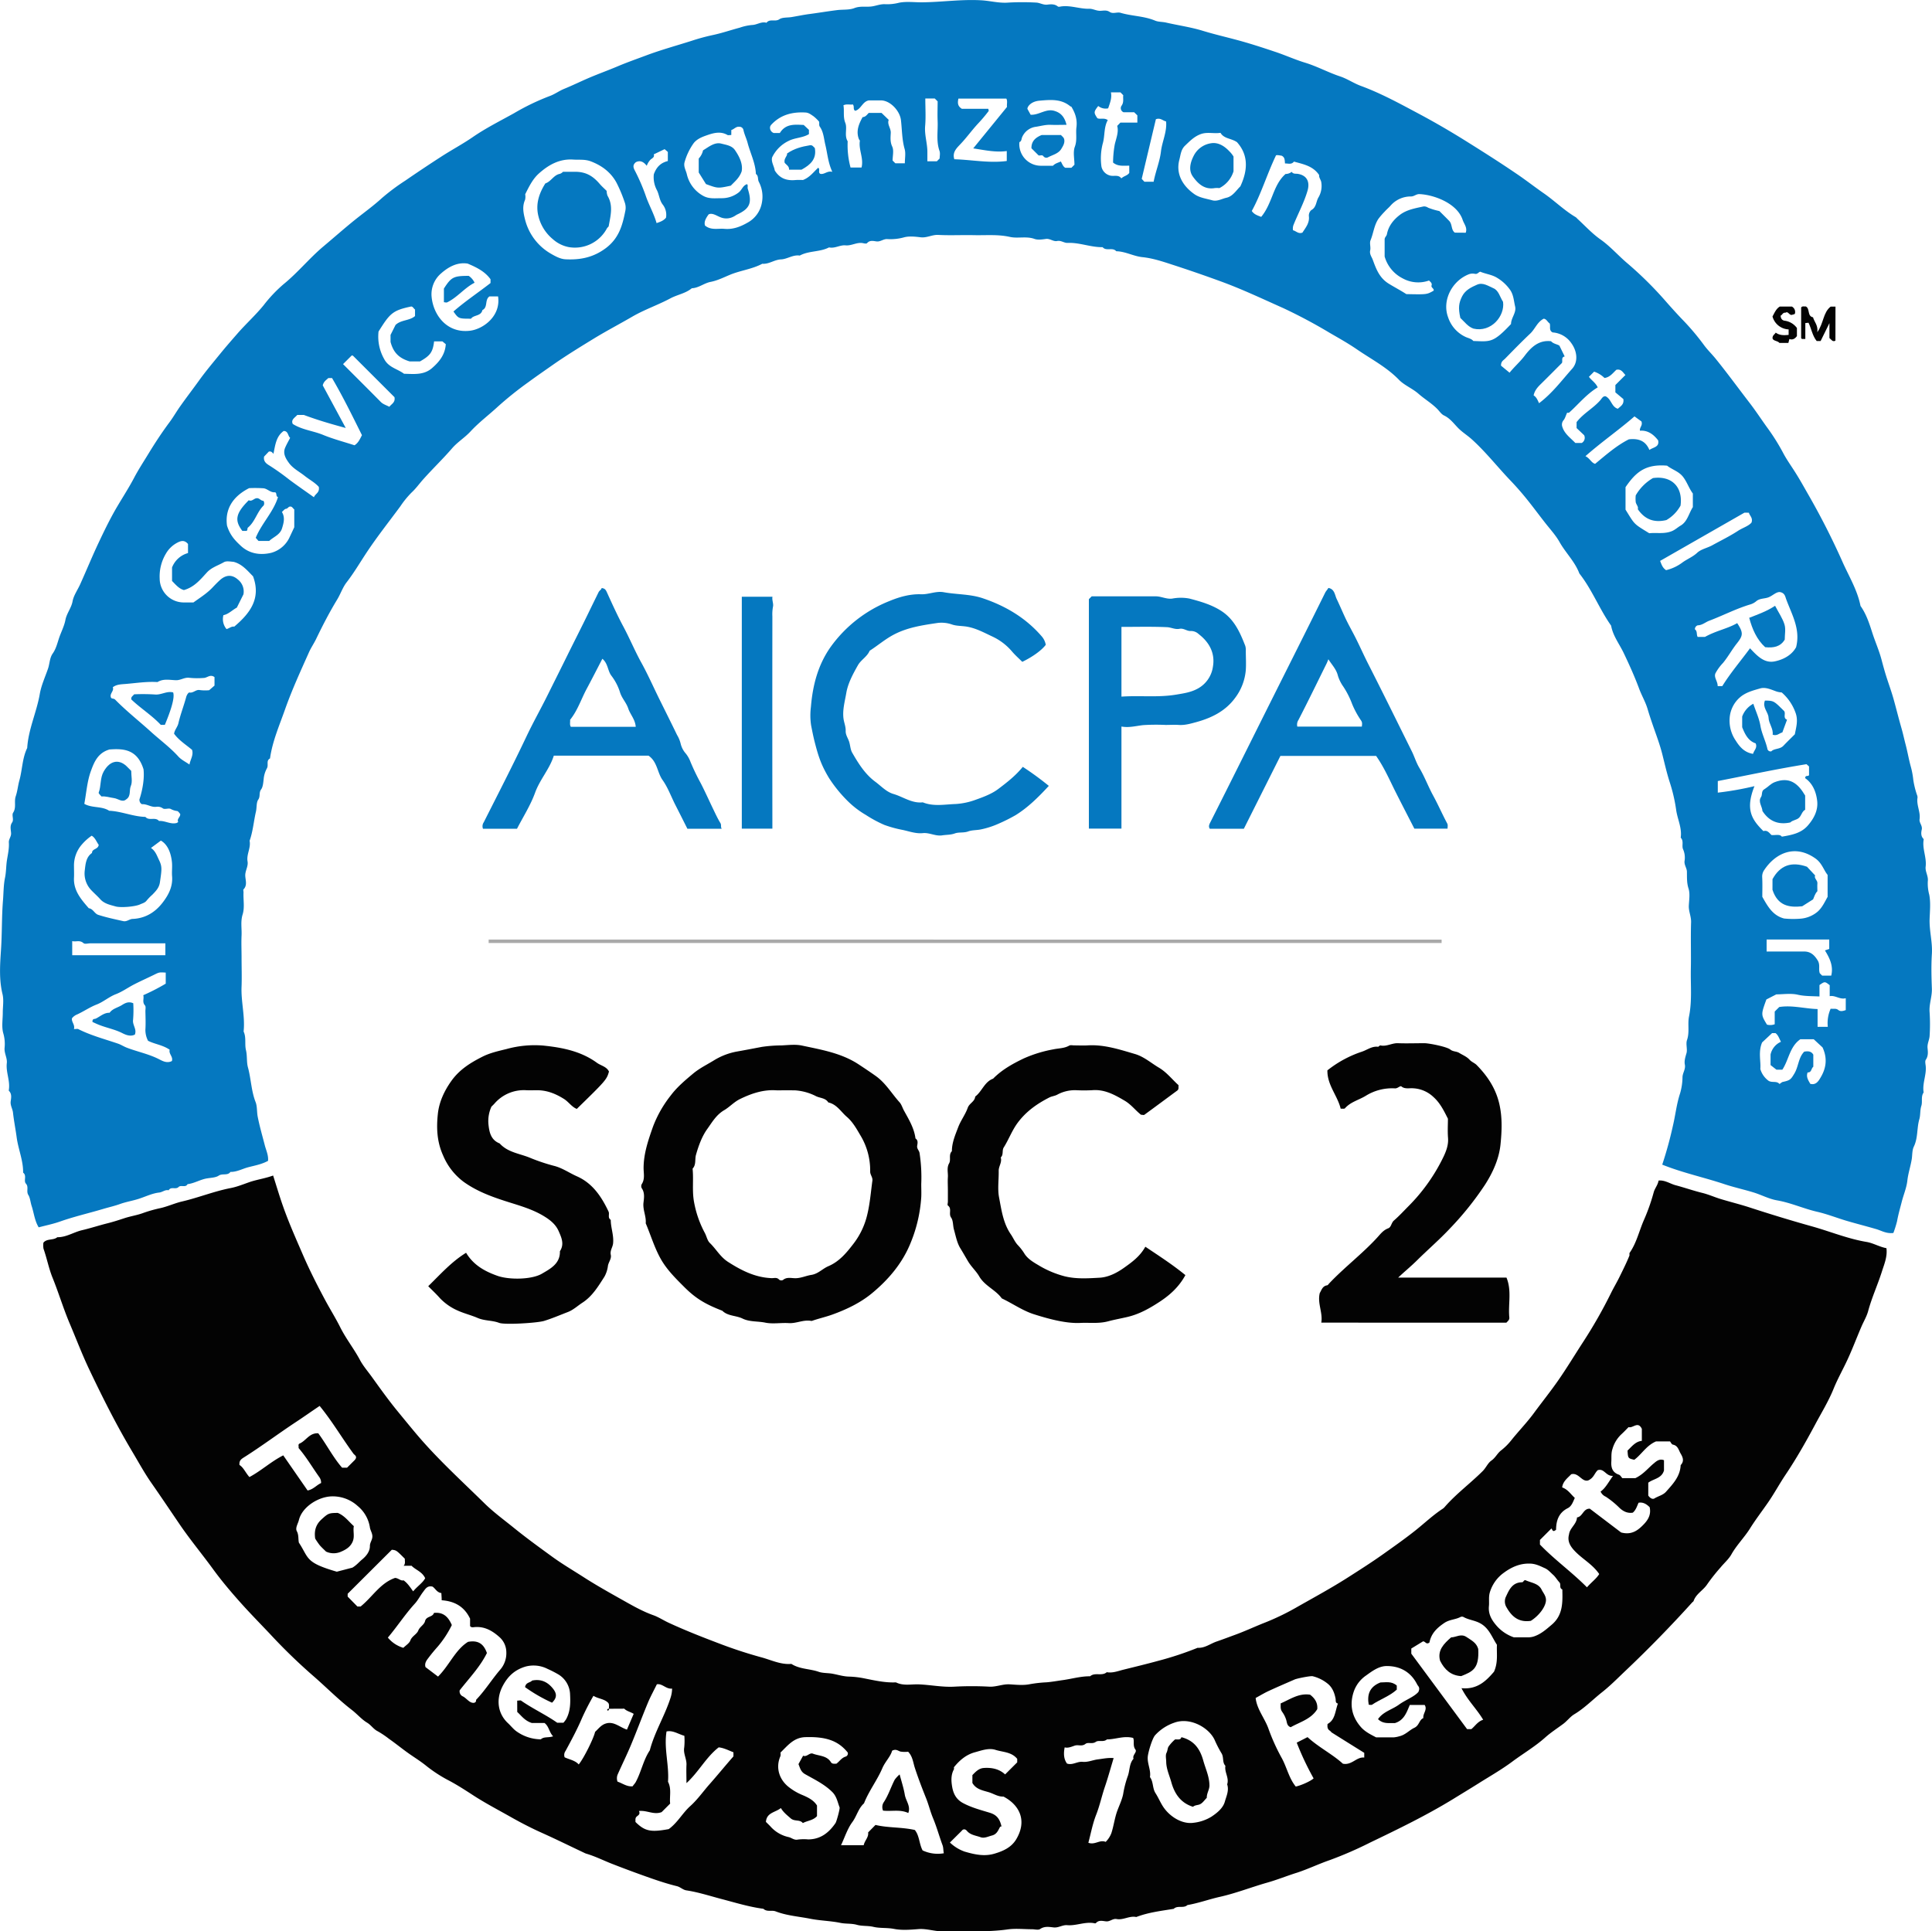
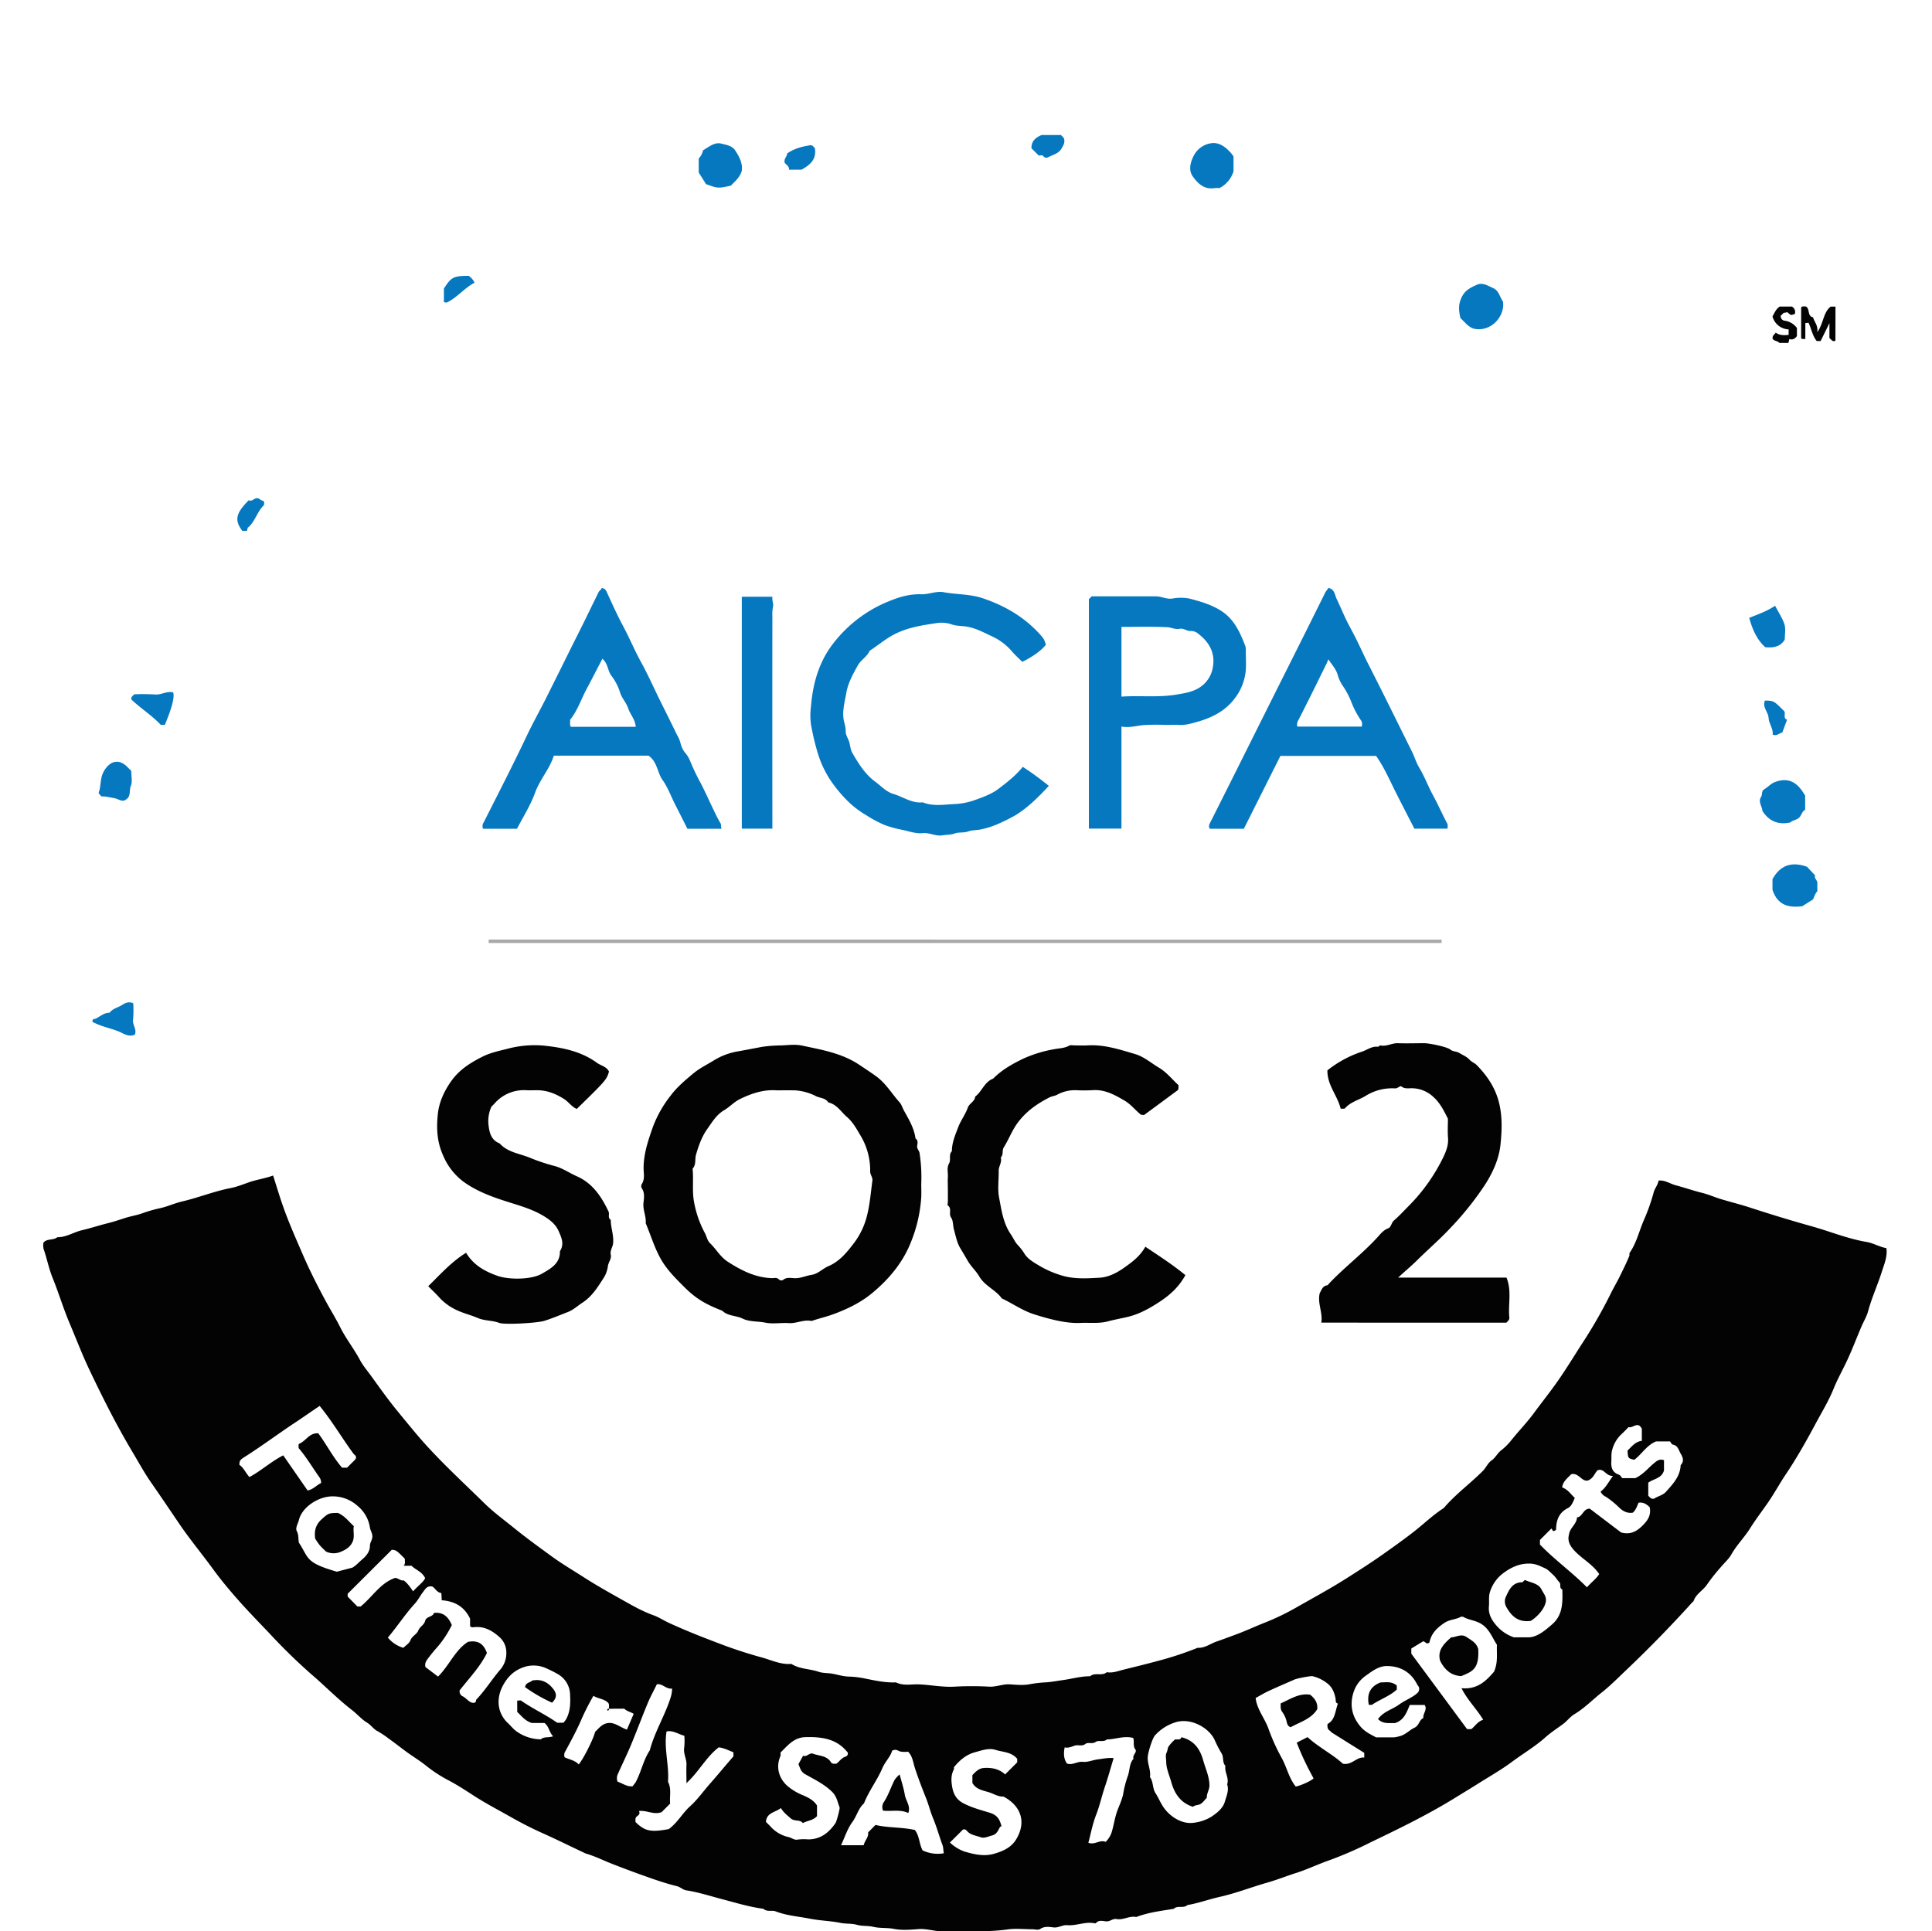
<svg xmlns="http://www.w3.org/2000/svg" viewBox="0 0 945.42 945.18">
  <defs>
    <style>.cls-1{fill:#0578c0;}.cls-2{fill:#030303;}.cls-3{fill:#a9a9a9;}</style>
  </defs>
  <g id="Layer_2" data-name="Layer 2">
    <g id="layer">
-       <path class="cls-1" d="M926.52,603.43c-3.51.41-5.83-1.15-8.37-1.89-4.76-1.39-9.56-2.61-14.31-4s-9.66-3.36-14.61-4.49c-6.66-1.53-12.9-4.43-19.7-5.6-3.89-.67-7.53-2.66-11.36-3.84-4.73-1.46-9.6-2.51-14.3-4.07-10.1-3.36-20.55-5.57-30.46-9.56a188.49,188.49,0,0,0,5.19-18.86c1.27-5.29,1.8-10.73,3.54-16a29.39,29.39,0,0,0,1.19-8c.08-2.12,1.59-3.84,1.15-6.08-.37-1.87.25-3.72.8-5.61s-.42-4.48.25-6.41c1.36-3.88.21-7.83,1-11.6,1.54-7.68.72-15.39.88-23.08s-.13-15.32.12-23c.09-2.82-1.24-5.31-1.11-8.08s.67-5.86-.15-8.43c-.89-2.78-.73-5.42-.78-8.13,0-1.95-1.54-3.49-1.11-5.6a10.13,10.13,0,0,0-.83-5.6c-.65-1.71.52-3.91-1.1-5.54.71-4.75-1.61-9.06-2.23-13.63a80.18,80.18,0,0,0-3.17-13.6c-1.42-4.42-2.45-9-3.58-13.5s-2.74-8.85-4.28-13.22c-1-2.92-2-5.8-2.88-8.8-1-3.53-2.94-6.75-4.23-10.23-2.19-5.9-4.79-11.66-7.51-17.36-2.12-4.44-5.29-8.42-6.17-13.42-5.76-8.16-9.33-17.65-15.54-25.53-2.16-5.8-6.73-10.1-9.72-15.43-1.81-3.22-4.5-6.16-6.87-9.17-3.45-4.38-6.73-8.9-10.29-13.2-2.17-2.62-4.45-5.2-6.78-7.63-6.38-6.67-12.08-14-18.94-20.2-2.28-2.07-4.94-3.64-7.07-5.93-2-2.11-3.77-4.46-6.57-5.78-1.27-.6-2.16-2-3.21-3.1-2.82-2.87-6.33-4.93-9.3-7.54s-7-4.16-9.61-6.9c-6-6.15-13.47-10-20.38-14.73-4.35-3-9-5.59-13.54-8.22a252.72,252.72,0,0,0-22.51-12c-10.13-4.51-20.11-9.26-30.56-13.08q-11.94-4.37-24-8.28c-4.69-1.53-9.46-3.12-14.53-3.64-4.3-.44-8.29-2.81-12.75-2.88-1.79-2.13-4.89.14-6.67-2-5.81.12-11.3-2.35-17.16-2.08-1.65.08-3.21-1.33-5.08-.93s-3.54-1.33-5.58-1c-1.8.25-3.84.55-5.45,0-4-1.48-8.19-.13-12.09-1-5.87-1.32-11.72-.73-17.59-.86s-11.66.19-17.47-.12c-3-.16-5.58,1.52-8.59,1.16-2.79-.33-5.84-.68-8.43.1A24.86,24.86,0,0,1,434,117c-1.83,0-3.17,1.38-5.09,1.15-1.49-.19-3.27-.73-4.63.86-.28.33-1.3.16-1.93,0-3-.62-5.61,1.36-8.59,1.07-2.71-.26-5.25,1.64-8.07,1-4.49,2.35-9.86,1.56-14.33,4-3.31-.52-6.1,1.74-9.16,1.87-3.28.14-5.9,2.42-9.16,2.13-5.09,2.71-10.92,3.29-16.18,5.55-3,1.27-6,2.73-9.08,3.32-3.28.62-5.85,3-9.23,3.12-3.05,2.54-7,3.1-10.45,4.93-6.11,3.27-12.72,5.5-18.74,9s-12.49,6.89-18.6,10.61c-6.54,4-13.06,8-19.35,12.34-4.26,3-8.54,5.93-12.72,9a171.63,171.63,0,0,0-15,12c-4.45,4.12-9.33,7.75-13.48,12.24-2.73,2.95-6.31,5.14-8.94,8.17-4.52,5.23-9.5,10-14.1,15.15-1.93,2.15-3.62,4.57-5.77,6.54a45.18,45.18,0,0,0-5.5,6.76c-5.71,7.74-11.7,15.27-17,23.36-3,4.59-5.83,9.35-9.21,13.73-2,2.54-3,5.74-4.69,8.51-3.78,6.23-7.11,12.67-10.27,19.23-1.06,2.22-2.49,4.26-3.51,6.54-4.14,9.27-8.4,18.54-11.76,28.07-2.76,7.84-6.17,15.59-7.33,23.95-2.06,1.06-.56,3.26-1.55,4.88a13.51,13.51,0,0,0-1.57,5.35c-.19,1.65-.36,3.76-1.22,4.9-1.21,1.6-.28,3.36-1.41,5-1,1.41-.67,3.91-1.15,5.94-1.09,4.72-1.44,9.61-3.09,14.22.71,3.46-1.6,6.63-1,10.08.43,2.47-1.23,4.56-1.12,7.08.1,2.15,1.09,4.61-.85,6.6-.24.26,0,1,0,1.47-.2,3.61.64,7.31-.44,10.81s-.37,6.84-.52,10.25c-.17,3.66,0,7.33,0,11,0,4.66.17,9.33,0,14-.33,7.4,1.79,14.66,1,22.06,1.38,2.91.44,6.14,1.14,9.05s.24,5.87,1,8.57c1.52,5.58,1.58,11.44,3.73,16.92.81,2.06.57,4.66,1,7,.92,4.76,2.28,9.39,3.48,14.06.66,2.55,1.88,5,1.6,7.69-3.14,1.73-6.59,2.3-9.8,3.16-2.82.75-5.53,2.32-8.59,2.25-1.43,2-3.9.57-5.77,1.84-1.36.92-3.55,1-5.46,1.3-3.32.45-6.33,2.45-9.76,2.85-1,1.89-3.23.22-4.4,1.4-1.39,1.4-3.73-.41-4.85,1.6-1.69-.41-3,.92-4.57,1.1-3.53.38-6.8,2.05-10.18,3.12-2.94.93-6,1.42-8.94,2.46-2.72,1-5.71,1.65-8.49,2.49-7,2.08-14.06,3.69-20.92,6.11-3.36,1.19-6.89,1.9-10.5,2.86-2-3.27-2.32-7.05-3.46-10.5-.56-1.7-.72-3.93-1.59-5.31-1.18-1.87.33-3.88-1.19-5.57-1.28-1.42.58-3.94-1.38-5.39.09-5.94-2.37-11.41-3.15-17.22-.54-4.05-1.36-8.1-1.81-12.18-.21-1.9-1.41-3.51-1.11-5.59.24-1.68.61-3.61-.91-5.08-.08-.08,0-.32,0-.49.69-4.43-1.52-8.63-1-13.07.28-2.56-1.39-4.87-1.07-7.59a18.64,18.64,0,0,0-.69-7.12c-.84-3.1-.21-6.6-.21-9.93,0-3,.56-6.12-.11-9C-.51,479.5,0,472.23.47,465.11c.57-8.2.33-16.41,1-24.55.3-3.69.24-7.48,1-11.06.58-2.9.49-5.77.94-8.59s1.12-5.67.92-8.6c-.11-1.61,1.19-2.84,1.09-4.58s-.69-3.49.53-5.25c.95-1.35-.31-3.55.48-4.75,1.68-2.57.37-5.37,1.26-8s1.09-5.28,1.79-7.78c1.47-5.26,1.39-10.88,3.83-15.87.56-9.16,4.61-17.5,6.16-26.46.72-4.16,2.59-8.23,4-12.3.87-2.49.77-5.28,2.34-7.51s2.2-4.85,3-7.27c1-3.08,2.61-6,3.2-9.14.64-3.31,2.89-5.79,3.5-9.11.53-2.93,2.5-5.59,3.75-8.4,2.7-6,5.25-12.15,8-18.15,2.54-5.45,5.13-10.89,8-16.15,3.29-6,7.16-11.67,10.34-17.71,2.18-4.15,4.72-8,7.15-12,3.19-5.23,6.55-10.34,10.21-15.26,1.87-2.51,3.42-5.26,5.24-7.81,3-4.25,6.2-8.41,9.25-12.65,3.26-4.54,6.88-8.81,10.39-13.13,2.64-3.26,5.47-6.47,8.24-9.66,4.21-4.85,9-9.14,13-14.08A68.86,68.86,0,0,1,138.86,139c6.94-5.65,12.56-12.66,19.36-18.37,5.28-4.43,10.43-9,15.84-13.34,4.27-3.4,8.74-6.62,12.81-10.34a103.38,103.38,0,0,1,11.42-8.53q8.9-6.13,18-12c5-3.21,10.23-6,15.09-9.35,6.43-4.43,13.41-7.9,20.18-11.67A114.79,114.79,0,0,1,269,47c2.37-.84,4.58-2.49,7-3.49,4.27-1.74,8.41-3.79,12.66-5.59s8.88-3.48,13.28-5.33c4.68-2,9.47-3.67,14.22-5.45,7.38-2.77,15-4.84,22.48-7.23a99.07,99.07,0,0,1,9.86-2.69c4.58-.95,9-2.48,13.47-3.67A25.48,25.48,0,0,1,368,12.23c2.44-.05,4.57-1.83,7.08-1.09,1.61-2.13,4.25-.3,6.31-1.73,1.5-1,4-.72,6-1.06,2.65-.44,5.34-1,8-1.39,4.72-.6,9.42-1.41,14.15-2,2.87-.37,6,0,8.54-1,3-1.15,5.8-.4,8.64-.83,2.2-.33,4.25-1.24,6.59-1.06a23.41,23.41,0,0,0,6.61-.73c3.68-.74,7.62-.16,11.45-.21,9.52-.1,19-1.52,28.55-1,4.54.22,8.95,1.52,13.58,1.13a123.68,123.68,0,0,1,13.48,0c1.87.05,3.55,1.27,5.58,1,1.72-.21,3.55-.35,5.1.91.31.25,1,.1,1.47,0,4.77-.71,9.32,1.29,14.08,1.12,1.6,0,3.25,1,5.08,1,1.55,0,3.12-.53,4.75.56s3.62-.08,5.3.42c5.55,1.65,11.46,1.54,16.89,3.82,1.67.7,3.69.54,5.57,1,5.93,1.36,11.94,2.19,17.83,4,5.18,1.58,10.51,2.84,15.76,4.23,6.57,1.73,13,3.82,19.5,6,5,1.65,9.75,3.84,14.75,5.36,5.92,1.8,11.33,4.8,17.21,6.74,3.43,1.14,6.59,3.33,10.06,4.61,9.87,3.62,19.09,8.69,28.31,13.6,7.65,4.08,15.2,8.46,22.61,13.08,8.61,5.38,17.19,10.81,25.57,16.53,4.43,3,8.68,6.34,13.1,9.4,5.34,3.72,10,8.38,15.63,11.68a5.21,5.21,0,0,1,.71.7c3.75,3.42,7.2,7.24,11.32,10.14,4.95,3.48,8.84,8.07,13.44,11.91a181.28,181.28,0,0,1,19.07,19c2.48,2.8,5,5.6,7.57,8.28a119.12,119.12,0,0,1,10.63,12.57c1.71,2.33,3.83,4.36,5.67,6.63,5.62,6.93,10.87,14.14,16.3,21.2,3.11,4,5.91,8.3,8.87,12.41a101.74,101.74,0,0,1,7.72,12.23c1.86,3.6,4.28,6.87,6.4,10.3,1.89,3,3.69,6.21,5.44,9.29a362.4,362.4,0,0,1,17.07,33.36c3.19,7.33,7.52,14.21,9.1,22.2,2.83,4,4.31,8.61,5.75,13.09s3.32,8.65,4.51,13.13c.87,3.29,1.77,6.58,2.84,9.81s2.1,6.13,3,9.27c1.34,4.78,2.52,9.6,3.89,14.36.79,2.71,1.36,5.45,2.07,8.14.95,3.61,1.56,7.3,2.56,10.89a40.44,40.44,0,0,1,1.21,6.48,42.42,42.42,0,0,0,1.79,7.29,3.19,3.19,0,0,1,.28,1.36c-.62,3.62,1.53,7,1,10.58-.25,1.79,1.51,3.12,1.06,5.1-.34,1.5-.47,3.26.91,4.57.09.08,0,.32,0,.49-.68,4.43,1.56,8.63,1,13.07-.29,2.41,1.38,4.54,1.06,7.09a21.08,21.08,0,0,0,.7,6.6c.75,3.86.32,8,.18,11.95-.19,5.73,1.48,11.3,1.11,17.07s-.21,11.32,0,17c.13,3.92-1.45,7.61-1.11,11.58a88,88,0,0,1,0,11.48c-.1,2-1.25,3.89-1,6.08.2,1.87.38,3.82-.86,5.63-.47.68-.17,2-.06,2.94.5,4.43-1.75,8.64-1,13.07-1.44,2-.46,4.5-1.12,6.54-.72,2.23-.38,4.52-1,6.59-1.26,4.39-.61,9.1-2.68,13.37-.85,1.74-.71,4-1,6-.57,3.59-1.76,7-2.17,10.63s-1.86,6.9-2.73,10.33c-.81,3.16-1.73,6.33-2.31,9.57A54.76,54.76,0,0,1,926.52,603.43ZM257,95.08a6.72,6.72,0,0,1-.06,2.71c-1.46,3.27-.84,6.33,0,9.68a26.79,26.79,0,0,0,12.53,16.63c2.34,1.36,4.77,2.68,7.27,2.8,7.07.36,13.52-.83,19.68-5.43,6.39-4.77,8.16-11.09,9.53-18a7.79,7.79,0,0,0-.08-3.93,69.5,69.5,0,0,0-4.22-10.2c-2.74-5-7.06-8.28-12.5-10.36-2.93-1.12-5.73-.69-8.6-.88-6.6-.45-11.91,2.43-16.66,6.64C260.84,87.39,259.06,90.94,257,95.08Zm100.85-29c-.88,0-1.48.19-1.84,0-3.41-2-6.89-1-10.13.13-2.29.8-4.74,1.74-6.4,3.81a29.91,29.91,0,0,0-4.55,9.59c-.42,2,.7,3.76,1.14,5.53A16.22,16.22,0,0,0,344.39,96c2.73,1.41,5.68,1,8.56,1a13.41,13.41,0,0,0,8.4-2.72c1.7-1.23,2.08-3.48,4.21-4.15.62.55.12,1.47.35,2.2,2.2,6.88,1.14,9.69-5.08,12.6-.7.33-1.28.84-2,1.15a7.45,7.45,0,0,1-6.32.23c-1.87-.73-4-2.3-5.76-1.37-1.44,2-2.33,3.7-1.75,5.45,3,2.44,6.35,1.32,9.51,1.61,4.13.37,7.75-1,11.24-3a13.8,13.8,0,0,0,7.05-9.65,15.53,15.53,0,0,0-1.45-10.32c-.68-1.26-.06-2.94-1.45-3.89-.23-5.39-2.75-10.18-4.08-15.28-.54-2.07-1.54-4-2-6.17a2,2,0,0,0-2.15-1.65c-1.55-.17-2.44,1.23-3.8,1.58ZM840.54,335.8h2.25c4-6.46,8.91-12.18,13.58-18.53,3.52,3.76,7,7.46,12.1,6.41,4.38-.9,8.39-3.15,10.45-6.94,2.26-8.93-2.18-16.1-4.9-23.61-.42-1.15-.65-3-3.09-3.38-1.76-.07-3.4,1.69-5.37,2.52s-4.39.45-6.18,2a8,8,0,0,1-2.84,1.53c-7,2.09-13.4,5.45-20.16,8-1.87.71-3.4,2.2-5.6,2.23A2,2,0,0,0,829.4,308c1.32.92.66,2.65,1.35,3.7h3.59c5.55-3.1,11.06-4,15.75-6.74,3.1,4.74,2.91,6.06-.14,9.91-2.44,3.07-4.33,6.59-6.83,9.61a23.09,23.09,0,0,0-3.65,5C838.54,331.54,840.58,333.37,840.54,335.8ZM36.18,503.63c1.1,0,1.69-.18,2.09,0,6.22,3.15,12.94,4.9,19.5,7.14,1.4.48,2.71,1.35,4.18,1.93,5.16,2,10.64,3.06,15.66,5.58,1.71.86,4,2.29,6.5,1,.73-2.11-1.7-3.59-1.06-5.52-3.44-2.38-7.3-2.7-10.61-4.4a11.52,11.52,0,0,1-1.29-5.44c.19-3,.06-6,0-9,0-1,.3-2.3-.2-2.86-1.52-1.68-.33-3.44-.85-5a98.56,98.56,0,0,0,11-5.66V476c-3.2-.21-3.19-.18-5.85,1.13-3.18,1.56-6.42,3-9.56,4.61s-5.84,3.61-9,4.82c-3.39,1.31-6.08,3.77-9.38,5.05s-6.28,3.34-9.48,4.83a6.06,6.06,0,0,0-2.6,1.9C34.86,500.16,36.8,501.46,36.18,503.63ZM94,367c-2.83-2.43-6.36-4.56-8.81-7.91.23-1.87,1.67-3.22,2.11-5.12,1-4.34,2.66-8.54,3.82-12.86.3-1.1,1.13-2.28,1.59-2.19,1.93.36,3.16-1.6,5.11-1.19a20.35,20.35,0,0,0,4.52.07l2.63-2.27v-4.15c-2.13-1.56-3.53.36-5.24.41a38.59,38.59,0,0,1-7-.06c-2.4-.36-4.26,1.22-6.59,1.17-3-.08-6.2-.88-9.07.91-5.23-.34-10.38.49-15.56.92-2.25.19-4.44.17-6.32,1.62.78,1.87-1.81,3.14-.83,5.16.45.56,1.37.23,2,.9C61.83,348,68,352.83,73.79,358.08c4.48,4.07,9.41,7.66,13.5,12.19,1.41,1.56,3.48,2.54,5.42,3.9C93.2,371.54,94.76,369.64,94,367Zm764.55,17.75c-4.56,11.4-1.38,16.34,4.38,22,1.89-.63,2.86.88,3.92,1.91,2,.22,4.08-.6,5.09.81,5-.85,9.47-1.71,12.75-5.49,3.06-3.53,5.06-7.5,4.54-12.05-.5-4.35-2.18-8.5-5.86-11.08,0-1.73,1.53-.63,1.88-1.54v-4.21L884,374c-14.72,2.35-29,5.47-43.4,8.25v5.67A151.5,151.5,0,0,0,858.54,384.75ZM92,270.67v-4.44c-1.58-1.87-3.11-1.69-4.94-.79a13.78,13.78,0,0,0-5.86,5.5,21.67,21.67,0,0,0-3.06,12.21,11.78,11.78,0,0,0,11.6,11.69h4.92c3.29-2.37,6.7-4.48,9.45-7.43,1.14-1.21,2.3-2.4,3.53-3.52,3-2.69,6-2.75,8.85-.2a7.46,7.46,0,0,1,2.64,7.18c-1.31,2.62-2.33,4.69-3.23,6.49-2.35,1.28-4.1,3.23-6.57,3.7a7.57,7.57,0,0,0,1.52,6.82c1.32-.35,2.45-1.45,3.77-1.2,7.76-6.54,13.24-13.84,9.2-24.64-2.8-2.8-5.33-6-9.54-7.08-1.53-.1-3.48-.54-4.74.19-2.82,1.63-6.06,2.52-8.39,5.12C98,283.73,95,287.38,90,288.78c-2.37-.61-4-2.62-5.81-4.45v-6.6A11.7,11.7,0,0,1,92,270.67ZM717.25,113.9c.89-2.54-.82-4.23-1.5-6.28C713,99.31,701.37,95.26,694.59,95c-1.57-.06-2.53,1.12-4.07,1.15a13.13,13.13,0,0,0-10.08,4.52c-.88,1-1.93,1.84-2.8,2.84a35.22,35.22,0,0,0-3.16,3.66c-2.1,3.21-2.39,7-3.81,10.42-.59,1.42.19,3.35-.17,4.93-.42,1.83.73,3.2,1.23,4.54,1.64,4.45,3.2,8.9,7.84,11.77,2.77,1.71,5.71,3.23,8.62,5.11,10.06.21,10.06.21,13.35-1.68.34-1.11-1.37-1.42-1-2.58s-.66-1.74-1.24-2.4a15.69,15.69,0,0,1-12.82-1,17.3,17.3,0,0,1-8.91-10.75c0-2.38,0-5.37,0-8.37,0-1.07.92-1.53,1.12-2.56.74-3.93,3.16-7,6.22-9.35,3.4-2.65,7.63-3.32,11.71-4.22a3.52,3.52,0,0,1,2.23.62,34.93,34.93,0,0,0,5.51,1.65c1.5,1.5,3.17,3.12,4.79,4.8s.86,4.37,2.77,5.76ZM44.86,409a24.56,24.56,0,0,0-4.65,4.14,15.6,15.6,0,0,0-4,10.86c0,1.83.09,3.67,0,5.49-.33,6.32,3.45,10.64,7.23,15,2.12.27,2.81,2.65,4.63,3.24,4,1.29,8.11,2.15,12.21,3.07,1.77.4,3-1,4.57-1.07,6.13-.24,11-3.17,14.64-7.87,2.91-3.75,5.14-7.91,4.72-13-.19-2.31.17-4.68-.08-7-.49-4.6-2.16-8.63-5.41-10.46L73.87,415c2.2,1.45,2.91,3.76,3.93,5.85,1.58,3.27,1.41,4.49.45,11-.39,2.65-2,4.27-3.68,6a25.75,25.75,0,0,0-2.78,2.85c-.83,1.14-2.18,1.41-3.23,1.91-2.33,1.11-9.45,1.73-12,1s-5.49-1.27-7.51-3.54c-1.44-1.61-3.07-3-4.56-4.6a11.79,11.79,0,0,1-3-9.58c.35-2.85.54-6.42,3.53-8.44,0-2.2,3-1.63,3.28-4C47.24,412.09,46.63,410,44.86,409Zm8.49-42.13c-5.6,1.71-7.37,6.37-8.86,10.46-1.86,5.07-2.22,10.68-3.23,16.07,3.82,2.18,8.5,1,12.17,3.39,6,.24,11.67,2.87,17.72,3,1.79,2.11,4.89-.15,6.66,2,2.93-.23,5.6,1.75,8.57,1a3.52,3.52,0,0,0,.83-.5c-.86-1.6,1.31-2.52.94-4-.49-.49-.9-1.26-1.45-1.36a8.77,8.77,0,0,1-3.12-1c-1-.58-2.89.34-3.83-.27a4.43,4.43,0,0,0-3.17-.82c-2.49.39-4.56-1.4-7-1.26-.42,0-1.41-.84-1.35-2.33,1.62-4.93,2.49-10.42,2-14.76C67.1,366.38,60,366.32,53.35,366.82ZM228.83,129c-4.92-.77-9.24,1.49-13,4.82a13.39,13.39,0,0,0-4.62,11.47c.86,9,7.58,17.93,18.78,16.57,6.54-.8,15.18-7.21,13.74-16.79h-4.22c-2.43,1.67-.63,5.34-3.44,6.68-.7,3.11-4.26,2.28-5.56,4.22-6.11,0-6.11,0-8.61-3.52,5.72-5,12.1-9.23,18.14-13.93v-1.85C237.39,133,233.61,131,228.83,129Zm643.08,209.9a13.23,13.23,0,0,1-2.28-.38c-2.69-.9-5.47-2.38-8.22-1.62-3.52,1-7.23,1.95-10.07,4.48a14.74,14.74,0,0,0-4.93,9.89,17.26,17.26,0,0,0,3,11.23c2,3.21,4.41,5.81,8.45,6.44.45-1.76,2.23-2.94,1.26-5.14-3.62-1.2-5.22-4.45-6.59-7.9V350.7a11.56,11.56,0,0,1,5.45-6.28c1.24,3.76,2.84,7.07,3.47,10.75.68,4,2.63,7.58,3.47,11.53a1.59,1.59,0,0,0,1.88,1c1.45-1.49,4.2-.91,5.94-2.75s3.74-3.77,5.56-5.59c.68-3.6,1.75-6.91.27-10.74A23.59,23.59,0,0,0,871.91,338.92Zm-750-100c-8.38,4.25-11.86,10.69-10.83,18.31,1.5,4.86,4.12,7.46,6.85,10,4.29,3.94,9.64,4.57,14.81,3.34a13.93,13.93,0,0,0,9.08-7.87c.73-1.53,1.44-3.06,2.18-4.64v-8.75c-.74-.48-1-1.49-2.05-1.37-.83,0-1.1,1-2,1.09-.66.05-1.25.91-2,1.55,1.63,2.67.88,5.34.07,8-1,3.23-4.18,4.19-6.28,6.18h-5.24l-1.36-1.53c2.93-7.14,8.65-12.6,10.9-19.94-1.22-.33-.39-1.91-1.42-2.36-2.22.3-3.69-1.72-5.66-1.94A64.6,64.6,0,0,0,121.94,238.9ZM381.62,65.09c2.86-4.68,7.39-4.12,11.67-3.94l2.56,2.4v2.09c-3.08,1.9-6.86,1.69-10.07,3.38a17.24,17.24,0,0,0-7.94,8c-.59,2.12,1,4.4,1.28,6.4,2.55,4.12,6.12,5.1,10.3,4.68a31.77,31.77,0,0,1,3.5,0c3.4-1.31,5.18-3.94,7.46-6,1.15.71-.28,2.36,1.1,3,2,.37,3.39-1.66,5.82-1-2.14-4.57-2.38-9-3.42-13.22-.73-3-.84-6.22-2.69-8.86-.56-.82-.13-1.6-.4-2.52A19.34,19.34,0,0,0,398,56.83c-1.14-.73-2.21-1.67-3.76-1.76-6.53-.39-12.36,1.09-16.93,6.09a3.48,3.48,0,0,0-.43.77,2.71,2.71,0,0,0,1.73,3.16Zm357.8,93.48c0-3,2.72-5.56,2-8.6-.64-2.67-.73-5.55-2.38-8a20.9,20.9,0,0,0-6.43-6c-2.55-1.59-5.55-1.85-8.26-3-.88.26-1.37,1.31-2.58,1.05a5.39,5.39,0,0,0-2.9.17c-8.2,3.14-13.36,12.75-10.24,21.1a16.17,16.17,0,0,0,8.66,9.66c1.27.56,2.72.8,3.69,1.93C729.4,167.19,730.65,167.87,739.42,158.57ZM524.22,52.15c-.09,0-.3,0-.4-.06-4.52-3.85-10-3.26-15.21-2.81-1.88.16-4.39.95-5.63,3.11a3.36,3.36,0,0,0-.23.88l1.59,2.88c4.15.28,7.72-3.34,12-1.76,3.11,1,4.73,3.28,5.56,6.7-2.84,0-5.31.1-7.76,0s-4.73.56-7.09.94a8.49,8.49,0,0,0-6.86,5.08c-.39.81-.21,2-1.35,2.44,0,.33-.06.65-.05,1a10.57,10.57,0,0,0,10.69,10.57c2,0,3.95,0,5.78,0,1.15-1.24,2.59-1.46,3.85-2.1.69,1.14,1,2.43,2.18,3.09h3l1.49-1.49c0-2.92-.78-6.19.19-8.81,1.24-3.31.36-6.46.8-9.64C527.19,58.68,526.3,55.5,524.22,52.15ZM795.45,238.42v11c4.68,7.54,3.85,6.78,11.6,11.55,3.58-.38,7.31.47,11-1,1.68-.66,2.88-1.88,4.34-2.73,3.3-1.9,4-5.9,6-9.06v-6.65c-1.93-2.6-2.83-5.63-4.8-8.16-2.12-2.72-5.27-3.48-7.81-5.47C805.15,227,800.47,231.1,795.45,238.42Zm98.89,200.49V428.22c-.36-.52-.74-1-1.06-1.56-1.35-2.32-2.41-4.73-4.83-6.47-10.1-7.21-19.59-2.64-25.05,5.49a5.55,5.55,0,0,0-1.08,3.57c.18,3.32.06,6.65.06,9.65,2.64,4.7,5.13,9.19,10.67,10.62a44.24,44.24,0,0,0,7.82.1,14.78,14.78,0,0,0,8.57-3.44C891.67,444.2,892.83,441.61,894.34,438.91ZM597.24,65c-3.25.54-6.49-.56-9.73.66s-5.32,3.45-7.64,5.65c-2,1.92-2.12,4.49-2.75,6.85-1.83,6.89,1.59,12.8,7.34,16.85,2.55,1.79,5.74,2.17,8.7,3,2.47.71,4.74-.74,7-1.23,3.16-.68,5-3.91,6.8-5.56,3.85-8.24,3.83-15.53-1.63-21.63C602.51,67.62,599,68,597.24,65ZM434.89,58.66c-.87,2.24,1.14,4.09,1,6.43-.1,2.17-.36,4.34.72,6.65.89,1.91.18,4.56.18,6.83.51.52,1,1,1.35,1.35h4.64c0-2.45.51-4.89-.1-7-1.33-4.66-1.25-9.45-1.81-14.17-.53-4.49-5.18-9.53-9.7-9.62-2,0-4,0-5.95,0-3.17.49-3.88,4.4-6.76,5.1-1.19-.82-.23-2-1.12-3.13-1.32.28-2.9-.35-4.6.41.5,2.88-.27,5.67.91,8.63,1.08,2.71-.62,6.14,1.16,9a41.63,41.63,0,0,0,1.4,12.84h5.38c1.16-4.53-1.52-8.7-.81-13.08,0-.23-.36-.5-.47-.79-1.52-3.95-.06-7.41,1.81-10.79,1.49-.05,2.17-1.27,3-2.05h6.27ZM738.7,182.4c2.5-3.09,5.19-5.37,7.38-8.27C749.17,170,753,166.29,759,167c1.21,1.35,3.11,1.43,4.11,2.19l2.57,5.26c-1.88.43-.88,2.06-1.34,3.18-3.43,3.43-6.82,6.87-10.27,10.25-1.62,1.58-3.1,3.21-3.59,5.64,1.35.77,1.94,2.26,2.65,3.81,6.56-4.94,11.14-11.21,16.24-16.91,3-3.41,2.43-8.53-.46-12.5a12.12,12.12,0,0,0-9.13-5.23c-2-1-.89-3-1.45-4.4-1.11-.73-1.57-2.23-2.94-2.31-3.17,1.65-4.18,5-6.56,7.26-4.24,4-8.29,8.18-12.37,12.34-.76.77-2,1.27-1.93,3.38l2.66,2.19ZM632.1,84.09c.74,1.19,1.95.83,3,1,4.4.72,6,3.86,4.74,8.23-1.69,5.8-4.57,11.09-6.82,16.65a5,5,0,0,0-.29,2.73c1.5.34,2.64,1.91,4.61,1.15,1.52-2.36,3.56-4.74,3.16-8a3.63,3.63,0,0,1,1.13-3c2.54-1.32,2.35-4.09,3.47-6.09A11,11,0,0,0,646.53,89c-.27-1.17-1.2-2.2-1-3.32-3-4.49-7.78-5.32-12.34-6.59-1.25,1.62-2.86.83-4.38.92-.15-1.59,0-3-1.63-3.81-1-.13-2.32-.45-2.78-.15-4.49,9.44-7.23,18.78-11.84,27.21,1.18,1.74,2.87,2.2,4.6,2.88,2.52-3,4-6.66,5.42-10.2,1.59-4,3.18-7.88,6.5-10.79A4.91,4.91,0,0,0,632.1,84.09ZM870.78,530.51c.77-.46,1-.83,1.58-1,3.65-.77,4-1.26,5.71-4.11,2.07-3.44,1.95-7.85,4.84-10.72,1.81-.31,3.42-.27,4.43,1.48v5.92c-1.09.77-.8,2.91-2.78,2.76-.87,2.23.38,3.94,1.3,5.59,2.89.8,4.17-1.62,5.1-3.18,2.57-4.34,3.45-9.12.9-14.64l-4.32-4H881c-5.26,3.65-5.63,10.12-8.82,14.9h-2.88l-2.88-2.26v-5.15a8.82,8.82,0,0,1,5.09-6.25c-.9-1.66-1.32-3.23-2.66-4.23h-1.7l-4.86,4.55c-2,4.63-.52,9.4-.88,13a10.79,10.79,0,0,0,3.64,5.47C866.79,530.24,869.32,528.71,870.78,530.51ZM467,77.94c8.72.26,17.13,2,25.66.85V73.92c-5.43.74-10.6-.42-16.41-1.3l16.52-20.28c-.19-1.36.38-2.87-.33-4.09H469c-.43,2-.47,3.68,1.7,5h12.94c.07.51.26.93.13,1.12a75.5,75.5,0,0,1-5.27,6.22c-3,3.24-5.53,6.83-8.57,10C468.21,72.43,465.88,74.51,467,77.94ZM185.24,162.25A22.24,22.24,0,0,0,188,175.72c2.18,4.16,6.45,4.75,9.72,7.21,4.65.07,9.57.78,13.64-2.73,3.58-3.09,6.46-6.62,6.78-11.75l-1.64-1.37h-4.08c-.64,5.43-2,7-6.92,9.81h-5c-5.16-1.55-8-4.26-9.39-9.57v-3.41l2.44-4.87c2.67-2.59,6.84-2,9.54-4.36v-3.21c-.68-.43-.95-1.37-1.84-1.48C192.05,151.92,190.81,153.38,185.24,162.25Zm-16.05,47.21c-7-1.91-13.39-3.73-20.52-6.39h-3.19c-1.23,1.41-3.21,2.3-2.21,4.42,4.63,2.92,10,3.35,14.86,5.36s10.21,3.4,15.34,5.07c1.87-1.13,2.67-3.07,3.65-4.95-4.65-9.33-9.23-18.74-14.63-27.94h-1.83c-.89.9-2.25,1.59-2.72,3.58ZM890.36,487.68c-3.9-.2-7.21-.08-10.62-.86s-7.25-.17-10.51-.17l-4.85,2.49c-2.69,7.42-2.69,7.42.28,12.32a6.22,6.22,0,0,0,3.79-.19v-6.21l2.22-2.22c6.26-1,12.29.79,18.76,1v8.69h5a17.3,17.3,0,0,1,1.4-8.87c1.29.24,2.56-.35,3.8.68,1,.83,2.43.42,3.59,0v-5.81c-2.93.78-5.11-1.55-7.86-1v-5.38c-2.4-1.87-2.4-1.87-5-.06ZM766.86,202c-.71,1.53-1,2.82-1.79,3.72a3.27,3.27,0,0,0-.52,3.24c1.06,3.4,4,5.38,6.34,7.84.09.09.3.07-.22,0H774A2.91,2.91,0,0,0,775.2,213l-3.7-3.51v-2.9c3.33-4.33,8.18-6.76,11.63-10.75.7-.8,1.25-2.06,2.56-1.9,2.81,1.33,2.88,5.2,6,6.11,1.34-1.26,3.13-2.11,2.69-4.75l-3.9-3.28v-3.58c1.26-1.26,3-3,4.92-4.92-1.13-1-1.88-3.09-4.44-2.54-1.73,1.58-3.15,3.68-5.81,4a13.34,13.34,0,0,0-5.08-3.1l-2.53,2.53c1.21,1.72,3.19,2.79,4.3,5.17-5.51,3.31-9.39,8.24-14,12.36C767.64,202.1,767.21,202,766.86,202ZM552.6,81.08c-3,0-5.59.42-7.92-1.52a51.41,51.41,0,0,1,.84-8.94c.72-3,2-6.1,1.18-9L548.26,60h8.3V56.46L555,54.94h-5.18a2.15,2.15,0,0,1-1.06-3.1c1.37-1.84.66-3.67.91-5.23L548.3,45.2h-4.67c.57,2.84-.52,5.31-1.35,7.82a5.77,5.77,0,0,1-4.86-1.15c-2.24,2.88-2.26,3.25-.41,6,1.51.63,3.25-.36,5.08.9-1.89,3.35-1.41,7.25-2.31,10.93A28.89,28.89,0,0,0,539,81.58a5.73,5.73,0,0,0,4,4.27c1.94.66,4.27-.6,5.72,1.45,1.29-1.22,2.92-1.29,3.88-2.68ZM853.66,250.89l-41.29,23.62c.67,1.61,1.09,3.33,2.93,4.53a21.75,21.75,0,0,0,8.13-3.86c2.31-1.64,5-2.68,7.12-4.68,1.92-1.78,5-2.32,7.38-3.66,4.19-2.31,8.52-4.41,12.49-7,2.32-1.54,5.17-2.3,6.68-4.09.79-2.33-.92-3.33-1.28-4.82ZM35.34,467.5H80.92v-5.83H44.27c-1.16,0-2.76.49-3.41-.09-1.84-1.66-3.67-.5-5.52-1ZM799.83,203.78c-7.47,6.52-15.92,12.36-24,19.47,2.21,1.08,2.87,3.25,4.74,3.76,5.45-4.5,10.55-9,16.51-12,4.56-.5,8.13.56,10.05,5.21,1.86-1.39,5-1.32,4.27-4.72-2.32-3-5.12-5-8.9-4.71-.24-1.7,1.46-2.51.74-4.54Zm64.66,261.89c6.34,0,12.33,0,18.32,0,3.13,0,5,1.64,6.69,4.39,1.31,2.17.29,4.17,1,6.24l1.18,1.18h4.43c1.15-4.69-.74-8.52-3.08-12.34l2.1-.72v-4.62H864.49Zm-548-384.52c-1.42-1.84-3.1-2.87-5.32-1.78-1.39,1.14-1.46,2.22-.65,3.84a95.63,95.63,0,0,1,5.35,12.25c1.55,4.69,4.07,8.93,5.42,13.72,1.92-.63,3.52-1.25,4.62-2.64a8.14,8.14,0,0,0-1.53-6.33c-1.78-2.25-1.76-5-3-7.29a13.43,13.43,0,0,1-1.44-7.59c1.37-3.94,3.79-5.78,6.86-6.51V74.36L325.23,73l-5.32,2.55c.54,1.41-.83,1.9-1.62,2.61A8.78,8.78,0,0,0,316.48,81.15ZM156,238.28c-1.84-2.09-4.56-3.51-6.92-5.39-2.64-2.09-5.8-3.65-7.77-6.43-1.52-2.12-3-4.56-1.75-7.41.7-1.64,1.62-3.2,2.42-4.76-1.19-1-.86-3.36-3.17-3.36-3.72,2.63-4.11,6.94-5,11.18-.67-.78-1.07-1.33-2.26-1.1l-2.31,2.43c-.47,2.43,1.2,3.54,2.65,4.42a116.49,116.49,0,0,1,9.63,6.85c3.9,2.91,7.91,5.66,12.09,8.64C154.31,241.56,156.52,241.17,156,238.28Zm11.87-60.08c6.24,6.25,12.37,12.33,18.43,18.48,1.17,1.19,2.67,1.58,4.24,2.4,1-1.39,3-2.07,2.5-4.7l-20.22-20.2a.83.83,0,0,0-.41-.2,1,1,0,0,0-.3,0ZM564.53,88.94c1-5.22,3-9.84,3.58-14.78s3-9.6,2.52-14.72c-1.62-.35-2.75-1.93-5-1.09-2.26,9.49-4.58,19.26-6.93,29.18L560,88.94ZM452.8,48.21c0,4.72.3,9.08-.08,13.37-.4,4.47,1.16,8.69,1.09,13.08,0,1.44,0,2.89,0,4.28h4.63l1.37-1.37c0-1.12.35-2.56-.07-3.72-1.69-4.81-.7-9.73-.91-14.59-.14-3.3,0-6.6,0-9.66l-1.4-1.39Z" />
      <path class="cls-2" d="M133.65,575.31c1.72,5.37,3.16,10.27,4.86,15.07,2.81,8,6.25,15.71,9.61,23.48s7.07,15.07,11,22.4c2.42,4.5,5.16,8.88,7.43,13.42,2.81,5.6,6.71,10.45,9.65,16,1.53,2.85,3.78,5.43,5.72,8.13,4,5.55,7.95,11.1,12.28,16.41,3.16,3.86,6.31,7.72,9.52,11.54,10.27,12.19,22.07,22.88,33.38,34,4.51,4.43,9.78,8.25,14.75,12.29,6,4.84,12.18,9.32,18.36,13.81,4.74,3.45,9.9,6.5,14.88,9.68,6.18,4,12.55,7.58,18.91,11.15,5.06,2.84,10.15,5.82,15.73,7.81,2.53.9,4.94,2.5,7.46,3.67,8,3.7,16.14,6.9,24.31,10a220.12,220.12,0,0,0,21.08,6.94c4.78,1.28,9.47,3.67,14.68,3.21,4.05,2.62,9,2.35,13.37,3.87,2.15.74,4.68.51,7.06,1,2.62.5,5.22,1.33,8,1.35a44.49,44.49,0,0,1,7.56.93c5,1,10,2.13,15.17,1.89,3.73,1.87,7.71.78,11.58,1,5.69.27,11.3,1.43,17.07,1.1a155,155,0,0,1,17,0c3.48.19,6.63-1.35,10.08-1.13s6.76.56,9.95-.11a64.09,64.09,0,0,1,8.1-.89c2.7-.23,5.39-.73,8.06-1.1,4.39-.62,8.68-1.9,13.18-1.85,2.37-2.09,5.79.09,8.16-2,2.8.53,5.52-.57,8-1.19,5.71-1.42,11.45-2.8,17.13-4.36a159,159,0,0,0,19.33-6.39c3.49.23,6.18-2,9.23-3.05s6.08-2.2,9.11-3.31c5.06-1.84,9.93-4.16,14.95-6.11a121.77,121.77,0,0,0,15.78-7.71c8.24-4.67,16.56-9.19,24.57-14.31,5.8-3.71,11.61-7.4,17.23-11.4,5.3-3.77,10.61-7.5,15.72-11.56,4.49-3.57,8.66-7.57,13.5-10.71a5.85,5.85,0,0,0,1.06-1.05c5.58-6.32,12.39-11.34,18.34-17.27,1.63-1.62,2.51-3.94,4.28-5.16,2-1.39,2.91-3.59,4.77-5a29.86,29.86,0,0,0,4.94-4.92c3.53-4.43,7.51-8.52,10.84-13,4-5.46,8.28-10.77,12.16-16.35,4.21-6.06,8-12.35,12-18.51a233.18,233.18,0,0,0,13.83-24.25c1.37-2.77,3-5.47,4.32-8.21,1.61-3.29,3.28-6.61,4.64-10,.17-.43-.1-1.09.14-1.43,3.41-4.9,4.64-10.74,7-16.1a96.3,96.3,0,0,0,4.76-13.48c.54-2,2-3.52,2.4-5.77,3.06-.35,5.61,1.57,8.39,2.3,4.33,1.15,8.57,2.64,12.94,3.72,3,.73,5.82,2,8.76,2.92,4.59,1.41,9.26,2.56,13.81,4,10.28,3.36,20.64,6.53,31,9.43,9,2.51,17.6,6.11,26.86,7.66,3.25.54,6.31,2.42,9.73,3.06.55,4.18-1.1,7.87-2.26,11.56-2.05,6.45-4.91,12.63-6.68,19.2-.72,2.66-2.2,5.09-3.29,7.62-2.31,5.37-4.36,10.85-6.82,16.16-2.2,4.75-4.8,9.33-6.77,14.17-2.5,6.19-6,11.85-9.11,17.69-4.48,8.36-9.15,16.61-14.46,24.51-2.94,4.38-5.46,9.07-8.47,13.44s-6.14,8.41-8.89,12.81-6.54,8.12-9.11,12.69c-1.34,2.38-3.49,4.18-5.21,6.28a93.46,93.46,0,0,0-6.62,8.34c-1.95,3-5.46,4.65-6.67,8.19-.1.28-.47.46-.69.71q-15.64,17.32-32.58,33.39c-3.79,3.59-7.49,7.37-11.58,10.59-4.5,3.56-8.52,7.74-13.49,10.72-2.07,1.24-3.49,3.27-5.47,4.75-2.93,2.18-6.06,4.19-8.77,6.61-5,4.47-10.79,7.86-16.14,11.84s-11,7.17-16.53,10.66c-4.09,2.57-8.22,5.07-12.33,7.6-13.06,8-26.83,14.69-40.62,21.31a186.3,186.3,0,0,1-19.88,8.65c-5.39,1.86-10.52,4.34-15.95,6.13C629.86,918,625,920,620,921.4c-7.74,2.21-15.22,5.17-23.12,6.94-5.28,1.18-10.42,3.09-15.81,4-1.91,1.79-4.82,0-6.72,1.86-6.17,1-12.41,1.73-18.32,4-3.3-.73-6.32,1.59-9.56,1-1.94-.39-3.21,1.27-5.1,1.13-1.67-.13-3.64-.84-5.11.86-.14.17-.64.1-1,0-4.44-.75-8.65,1.38-13.07,1-2.26-.19-4.18,1.36-6.59,1.1-2.14-.23-4.45-.71-6.63.79-.91.62-2.6.1-3.93.1-4,0-8.05-.47-12,.09-10.51,1.49-21,.63-31.56.92-4.07.11-7.95-1.41-12.08-1.08-4,.32-8.09.65-11.94-.1-3.41-.66-6.85-.23-10.07-1-2.74-.64-5.53-.27-8.08-1-2.73-.76-5.47-.39-8.09-.95-4.86-1-9.84-1.05-14.65-2-5.66-1.13-11.5-1.5-17-3.62-1.91-.74-4.24.41-6-1.27-7-.91-13.67-3-20.46-4.77-5.7-1.5-11.38-3.36-17.26-4.25-1.68-.25-2.89-1.63-4.65-2.06-4.34-1.06-8.61-2.45-12.83-3.93q-9.59-3.36-19.05-7.06c-4.15-1.64-8.15-3.65-12.45-4.91a4.9,4.9,0,0,1-.85-.35c-7-3.3-13.87-6.7-20.89-9.85-5.36-2.4-10.59-5.13-15.65-8-5.93-3.35-12-6.52-17.78-10.26-3.87-2.52-7.8-5.07-11.93-7.27a68.26,68.26,0,0,1-11-7.1c-2.6-2.13-5.44-3.91-8.16-5.79-3.51-2.43-6.79-5.16-10.29-7.6a45.22,45.22,0,0,0-5.48-3.68c-2.06-1-3.2-3-5.21-4.21-2.7-1.61-4.85-4.22-7.44-6.21-6.85-5.28-12.9-11.51-19.44-17.13a275.54,275.54,0,0,1-20.56-20c-4.73-5-9.58-9.93-14.18-15.06-4.91-5.48-9.7-11.13-14-17.07-5.32-7.28-11.08-14.21-16.17-21.69-4.6-6.76-9.17-13.58-13.86-20.3-3.37-4.84-6.2-10.06-9.23-15.13C57,697.49,50.22,684,43.71,670.29c-3.5-7.34-6.4-15-9.58-22.5s-5.41-15.06-8.42-22.48c-1.85-4.55-2.75-9.48-4.41-14.15a9.26,9.26,0,0,1-.05-3c1.78-2.14,4.82-1,6.8-2.66,4.36.07,8-2.48,12.07-3.43s8.35-2.35,12.54-3.4c2.71-.68,5.43-1.56,8-2.4,2.93-1,6-1.44,8.94-2.46a66.54,66.54,0,0,1,8.52-2.47c3.72-.77,7.28-2.48,11.06-3.35,8-1.87,15.66-5,23.77-6.56,3.29-.64,6.47-2,9.69-3.09C126.25,577.2,129.94,576.67,133.65,575.31ZM298,836.28c-.13-.94.32-2-.38-2.89-1.9-2-4.78-1.93-7.22-3.45a117.88,117.88,0,0,0-5.61,10.93c-2.34,5.51-5.2,10.8-8.05,16.07a3.32,3.32,0,0,0-.44,3.09c2.35,1.13,5.06,1.46,6.9,3.5,2.52-3.08,7.34-12.82,8-15.94,1.64-1.51,3-3.43,5.29-4.1,3.88-1.19,6.69,1.79,10.3,3l3.3-7.72c-1.57-1-3.36-1.26-4.61-2.53ZM614.45,831c.57,5.37,4.26,9.68,6.15,14.7A97.37,97.37,0,0,0,627,860c2.67,4.67,3.66,10.18,7.08,14.35,2.76-.6,7.34-2.68,8.73-4a140,140,0,0,1-8.26-17.49l5.29-2.7c5.55,5.07,12.19,8.33,17.28,13,4.42.9,6.67-3.43,10.47-3v-2.31q-7.91-4.92-15.81-9.88c-.41-.26-.67-.76-1.08-1-1.16-.75-1.21-1.86-1.06-3.25,3.75-2,3.67-6.21,5.07-10-1.31-.27-1-1.36-1.13-2.32-.53-2.81-1.55-5.51-3.82-7.35a18.57,18.57,0,0,0-7.43-3.7c-1-.23-7.55,1.05-8.8,1.6-4.08,1.79-8.18,3.53-12.22,5.4C619.2,828.28,617.21,829.48,614.45,831ZM238.27,809c-3.31,6.73-8.52,12.12-13.32,18.24a2.68,2.68,0,0,0,1.59,3c2,1.06,3.36,3.53,5.61,3.09,1.16-.51.64-1.23.91-1.52,4.45-4.65,7.8-10.17,12-15a12.32,12.32,0,0,0,2.71-8.26,10,10,0,0,0-3.1-7.11c-3.53-3.21-7.36-5.53-12.37-5.13-.76.06-1.66.34-2.27-.51v-3.62c-2.86-6-7.67-8.57-13.89-9,0-1.24-.11-2.36-.16-3.53-2.19-.25-3-2.33-4.33-3.15-2.61-.62-3.51,1.18-4.57,2.55-1.44,1.87-2.5,4.05-4.07,5.77-4.76,5.21-8.57,11.12-13.21,16.63a15.45,15.45,0,0,0,7.58,5c1.22-1.22,2.9-2.19,3.42-3.59.82-2.19,3.16-3,3.89-4.88s2.86-2.74,3.31-4.61c.61-2.5,3.78-1.85,4.34-4,4.77-.52,7.13,2.17,8.76,5.94a50,50,0,0,1-7,10.67c-1.47,1.65-2.93,3.4-4.28,5.19-1,1.3-2.21,2.76-1.6,4.72l6.13,4.64c5.55-5.5,8.42-13.11,14.68-17C233.7,802.68,236.61,804.22,238.27,809Zm223.59,98c-.32-1.52-.16-2.71-.65-4-1.6-4.33-2.83-8.86-4.59-13.08-1.33-3.17-2.11-6.46-3.34-9.6-2-5-3.94-10-5.62-15.17-.83-2.56-1.05-5.56-3.27-7.85a13.31,13.31,0,0,1-3.78-.08c-1.17-.35-2.14-1.41-4.05-.42-.79,2.92-3.39,5.32-4.76,8.51-2.57,6-6.63,11.17-9,17.26-2.79,2.48-3.54,6.23-5.71,9.17-2.4,3.24-3.65,7.33-5.54,11.33h11.09c.48-2.32,2.52-3.89,2.17-6.27l3.61-3.67c6.2,1.49,12.7,1,19.24,2.47,2.29,2.75,2.11,6.82,3.82,10A17.43,17.43,0,0,0,461.86,907Zm138.65-33.74c1.07-3.16-1.42-5.94-.86-9.06C598,862.48,599,860,597.71,858a54.92,54.92,0,0,1-3.37-6.57c-2.93-6.11-12.13-11.13-19.69-8.34a22.51,22.51,0,0,0-9.41,6.15c-1.38,1.53-3.37,8.17-3.58,10.48-.31,3.43,1.65,6.6,1.06,10,1.77,2.31,1.14,5.39,2.73,7.87s2.49,4.93,4.16,7.25c3.36,4.63,9.14,8,14.43,7.24a21.17,21.17,0,0,0,8.72-2.95c2.85-1.88,5.75-4.23,6.63-7.45C600.12,879.09,601.52,876.26,600.51,873.26ZM777.23,724.51c-3.14,1-4.7-4-8.36-3-1.75,1.84-4.07,3.46-4.43,6.44,2.87,1,4.27,3.44,6.18,5.12-.91,2.13-1.63,4.1-3.37,5-4.45,2.22-5.74,6-5.79,10.54,0,.26-.3.53,0,0-1.87,1.85-1.88-.68-2.33-.51l-5.56,5.56v2.25c7.18,7.48,15.58,13.43,23,20.93,2.17-2.48,4.58-4.18,6-6.5-3.2-4.69-8-7.21-11.64-10.93-2.41-2.45-4.08-5-3.14-8.43.38-3.24,3.75-5,3.91-8.35,2.81-.32,3-4.4,6.28-4.26L793.29,750c5.16,1.36,8.24-1,11.19-4.1,2.26-2.39,3.51-4.9,2.78-8.27-1.49-1.46-3.16-2.59-5.43-2.18-.8,1.75-1.32,3.6-2.83,4.86-2.6.4-4.62-.6-6.5-2.34a42.82,42.82,0,0,0-6.72-5.48,4.93,4.93,0,0,1-2.54-2.51c2.41-1.7,3.72-4.4,6.07-7.69-3.45.28-4.26-3.8-7.45-2.78C780.2,721,780,723.23,777.23,724.51ZM725.79,841.65c-3.29-5.46-7.7-9.6-10.61-15.45,7.79.79,12.17-3.69,15.91-8.06,2.11-4.73,1.2-9.14,1.44-13.15-2.55-3.94-3.88-8.16-8.16-10.52-2.66-1.48-5.65-1.65-8.22-3.11a1.73,1.73,0,0,0-1.46,0c-2.47,1.31-5.35,1.21-7.83,2.87-4,2.67-6.47,5.36-7.34,9.49,0,.24-.44.4-.44.4-1.29.61-1.5-.73-2.7-.84l-5.76,3.52v2.52c9.18,12.43,18.24,24.67,27.29,36.92H720C721.82,844.79,723.07,842.53,725.79,841.65Zm-259,23.28c0,.32.12.72,0,1-1.52,2.73-1.33,5.78-.85,8.56.54,3.15,1.82,6,5.18,7.87,4.15,2.24,8.63,3.42,13,4.74,3.39,1,5.08,2.75,6,6.93-.14-.35-.68-.1-.89.32-.88,1.69-1.58,3.38-3.8,3.95-1.85.47-3.76,1.5-5.56.85-2.29-.83-5-1.06-6.69-3.09-.93-1.1-1.95-.92-2.55-.07l-5.79,5.75a20,20,0,0,0,7.16,4.43c4.79,1.4,9.7,2.53,14.71,1,4.18-1.24,8.13-3,10.52-6.92,5.63-9.36,1.5-17-6.19-21-2.61.13-4.77-1.39-7.12-2.11-2.92-.9-6.28-1.38-8.08-4.56v-3.83c1.59-1.64,3.11-3.31,5.57-3.49,3.95-.28,7.59.49,10.44,3.15l5.92-5.91V860.8c-2.78-3.46-7.07-3.26-10.7-4.43-3.27-1-6.72.31-9.93,1.18C473,858.65,469.74,861.26,466.79,864.93Zm-92,26.71c.88.88,1.61,1.56,2.28,2.29a16.62,16.62,0,0,0,8.83,5.15c1.52.33,2.73,1.63,4.56,1.21a23.51,23.51,0,0,1,5-.08c6,0,10.16-3.25,13.4-8,.52-.76,2.21-7,2-7.64-1-2.59-1.42-5.39-3.56-7.52-3.86-3.86-8.73-6.15-13.36-8.78-2.13-1.21-2.43-3.05-3.21-4.9.73-1.33,1.41-2.54,2.28-4.12,1.82.82,3.09-1.63,4.78-1,3,1.17,6.75.89,8.77,4.11.68,1.09,1.71.76,2.7.82,1.53-1.09,2.52-2.88,4.52-3.48a1.6,1.6,0,0,0,1.06-2c-4.49-5.59-10.31-7.87-20.77-7.53-5.73.18-8.69,4.25-12.15,7.55a4.85,4.85,0,0,1,0,1.69c-2.58,5.81-.47,11.76,4.25,15.33a27.79,27.79,0,0,0,6,3.55c2.89,1.21,5.9,2.54,7.63,5.35v5.18c-1.95,2.16-4.67,2.17-6.93,3.41-1.46-1.91-4.07-.62-6-2.36-1.69-1.5-3.5-2.86-4.75-5C379.38,887.08,375.18,887,374.8,891.64ZM156.42,688.07c-4.17,2.79-7.78,5.36-11.44,7.77-8.66,5.71-16.94,11.94-25.7,17.47-1.49.94-2.25,1.64-2.1,3.65,2,1.25,2.92,3.73,4.87,5.92,5.81-3.09,10.54-7.57,16.56-10.62l11.91,17.19c2.84-.53,4.41-2.67,6.6-3.63a4.55,4.55,0,0,0-.82-2.84c-3.4-4.74-6.32-9.82-10.21-14.33.23-.66-.42-1.77.52-2.17,3.16-1.35,4.82-5.34,9.15-5,4.08,5.52,7.3,11.87,11.65,16.82h2.42l3.26-3.25c2.37-2.13.41-2.89-.09-3.56C167.38,703.84,162.61,695.62,156.42,688.07Zm179.5,184.6c0-3.3-.13-6.09,0-8.85.18-2.94-1.63-5.55-1.1-8.57a32.44,32.44,0,0,0,.07-5.74c-3.13-.89-5.66-2.8-8.72-2.12-1.36,8.38,1.34,16.44.72,24.62,1.85,3.54.64,7.29,1.05,10.68l-4.17,4.17c-3.87,1.48-7.2-1-11.1-.54.77,1.57-.35,2.06-1,2.64-1,.8-.64,1.78-.71,2.72,4.61,4.54,7.46,5.13,16.3,3.49,4.35-3.18,6.73-7.86,10.51-11.25,3.55-3.18,6.26-7.1,9.38-10.64,3.95-4.46,7.72-9.11,11.76-13.7v-2c-2.39-.93-4.73-2.17-7.22-2.41C345.48,860,342,867.1,335.92,872.67Zm338.41-31.31c2.5-3.68,6.89-4.66,10.22-7.08s7.44-3.8,9.54-6.24c1-2.23-.17-2.8-.57-3.6-3-6-8.13-9-14.7-9.07-4.09-.07-7.32,2.48-10.48,4.73a15.83,15.83,0,0,0-5.64,7.12c-2.37,6.35-1.51,12.42,3.06,17.78,2,2.39,4.71,3.75,7.64,5.27,2.67,0,5.67,0,8.66,0a13.43,13.43,0,0,0,2.74-.54c3-.7,4.87-3,7.31-4.14s2.31-3.85,4.41-4.76c-.35-2.2,2.13-4.1.64-6.41h-7.29c-1.57,3.71-2.81,7.54-7.32,8.88C679.92,843.16,676.93,843.9,674.33,841.36Zm-421.24-9.07c.92,0,1.57-.21,1.9,0,5.73,4,12.15,6.93,17.68,10.82h3.05a14.45,14.45,0,0,0,1.25-1.61c2.13-3.8,2.22-7.95,2-12.12a11.83,11.83,0,0,0-6.05-10.09,53.25,53.25,0,0,0-4.94-2.51,15.12,15.12,0,0,0-10.7-1.18c-5.22,1.53-8.65,4.58-11.24,9.46-3.52,6.67-2.4,13.65,2.49,18.22,1.34,1.24,2.48,2.72,3.91,3.83a20.88,20.88,0,0,0,12.22,4.13c1.52-1.43,3.65-.68,6-1.48-2-2.1-2-4.89-4.22-6.53h-6.23c-3.54-1.14-5.15-3.67-7.1-5.38Zm-80.64-65.08c2.07-1.23,3.28-2.79,4.76-4,1.86-1.54,3.83-3.81,3.8-6.61,0-1.7,1.16-2.86,1.21-4.56s-1-3-1.22-4.56a16.87,16.87,0,0,0-5.93-10.4,18.1,18.1,0,0,0-13-4.74c-6.63.31-14.3,5.33-15.81,11.6-.43,1.76-1.87,3.84-1,5.45,1,1.9.61,3.74,1,5.59,5.05,7.64,2.88,9.67,18.56,14.22Zm568.37,34.11c2,0,4.47,0,7,0a9,9,0,0,0,2.8-.44c3.44-1.15,6-3.43,8.65-5.69,5.63-4.7,5.4-11,5.25-17.32-1.69-.63-.5-2.44-1.4-3.42-1.07-1.17-2-2.73-3-3.63-1.25-1.11-2.51-2.59-4-3.27-2.24-1-4.37-2.16-7.08-2.3-5.11-.27-9.35,1.68-13.15,4.47a18.17,18.17,0,0,0-6.84,9.59c-.68,2.31-.22,4.54-.45,6.79-.39,4,1.49,7,4,9.82A19.73,19.73,0,0,0,740.82,801.32ZM541.05,901.43a11.89,11.89,0,0,0,2.82-4.35c1.14-3.55,1.58-7.27,2.84-10.77,1-2.74,2.32-5.42,2.9-8.24a50,50,0,0,1,2.18-8.59c1.15-2.88.68-6.27,2.91-8.76-.74-1.76,1.88-3.17.9-4.5-1.41-1.91-.36-4.11-1.1-5.67-4.56-1.19-8.61.73-12.82.72-1.62,1.5-4.06.23-5.44,1.2-1.77,1.26-3.78,0-5.07,1-1.73,1.38-3.53.3-5.18.83s-3.19,1.32-5,.88c-.58,3-.48,5.67,1.14,7.91,2.73.94,5-1.1,7.62-.84s5-.9,7.53-1.21,4.88-.87,7.68-.62c-1.49,4.94-2.75,9.56-4.29,14.08s-2.51,9.19-4.27,13.67-2.58,9.13-3.81,13.68C535.77,903.09,538.17,900.19,541.05,901.43Zm255.38-191.5c2.18-2.13,4-4.49,7-4.76v-5.88c-1.93-4-4.37-.15-6.48-.86-1.17,1.17-2.3,2.4-3.53,3.51a15.84,15.84,0,0,0-4.36,7.18c-.73,2.16-.43,4.16-.56,6.21-.18,2.87.51,5.33,3.7,6.38.69.23,1.16,1.15,1.67,1.69h6.41c4-1.91,6.26-5,9.14-7.32,1.17-1,2.71-2.31,4.85-1.44v5c-1.13,4-5.2,4.07-7.69,6v6.29c.87,1.27,2.09,2,3.07,1.38,1.85-1.15,4.12-1.55,5.64-3.27,3.37-3.79,6.9-7.48,7.14-13,1.8-1.88,1.13-3.76,0-5.64-1-1.68-1.29-3.89-3.79-4.39-.64-.13-1.08-1.18-1.42-1.58h-6.83c-4.76,2-7,6.31-10.66,9C796.66,713.7,796.66,713.7,796.43,709.93Zm-475,114.38c-1.47,3-3.12,6-4.41,9.09-2.83,6.8-5.38,13.72-8.22,20.52-2.08,5-4.47,9.78-6.62,14.7a4.91,4.91,0,0,0,0,3.32c2.48.84,4.66,2.6,7.42,2.27.49-.79,1.06-1.29,1.46-2,2.73-5,3.72-10.79,6.92-15.58,2.34-9,7.34-16.9,10.15-25.72a15.28,15.28,0,0,0,.76-4.5C325.87,826.75,324.17,823.81,321.39,824.31Zm-123.91-58c1-1.09.51-2.36.59-3.45-4.17-4.17-4.17-4.17-6.37-4.4L170.13,780v1.38l4.77,4.86h1.56c5.82-4.71,9.6-11.48,16.86-14,1.71.1,2.87,1.63,4.16,1.17,2.12,1.54,3.24,3.44,4.7,5.4,2.13-2.57,4.69-4.14,5.88-6.43-1.49-3.22-4.62-4-6.68-6.1Z" />
      <path class="cls-2" d="M450.81,579.47c0,2.16.11,4.33,0,6.49a70.41,70.41,0,0,1-5.2,22.31c-4,9.94-10.77,17.9-18.83,24.59-5.71,4.74-12.55,8-19.56,10.53-3.18,1.14-6.53,1.89-9.75,3a1,1,0,0,1-.46.08c-3.8-.75-7.3,1.32-11.08,1.07s-7.78.53-11.45-.23-7.68-.31-11.13-2c-3.21-1.56-7.16-1.13-9.9-3.83-8.59-3.31-13.18-6.18-18.65-11.65-4-4-8-7.94-11-12.91-3.42-5.77-5.23-12.16-7.82-18.24.32-3.43-1.51-6.58-1.09-10.09.27-2.32.69-4.86-.87-7.1a2.17,2.17,0,0,1,0-1.94c1.69-2.57.89-5.4.92-8.1.06-7.06,2.31-13.53,4.61-20.08a57.28,57.28,0,0,1,8.73-15.31c3-4,6.95-7.34,10.89-10.63,3.22-2.69,6.93-4.46,10.37-6.59a32.53,32.53,0,0,1,11.18-4.23c4.05-.71,8.1-1.5,12.11-2.26a68.51,68.51,0,0,1,9.63-.72c3.32-.15,6.78-.61,10,.08,9.36,2,18.95,3.61,27.25,8.9,3.05,2,6.06,4,9,6.1,4.79,3.48,7.65,8.5,11.47,12.74,1,1.11,1.43,2.72,2.17,4.07,2.38,4.34,5,8.59,5.64,13.65,1.42.94,1,2.42.82,3.62-.2,1.46,1,2.26,1.18,3.57A77.85,77.85,0,0,1,450.81,579.47ZM383.3,533.6c-1.17,0-2.34.06-3.5,0-6.34-.41-12.1,1.56-17.69,4.28-2.91,1.42-5.11,3.92-7.75,5.46-3.88,2.28-5.93,5.95-8.25,9.18-2.62,3.65-4.24,8.12-5.53,12.65-.64,2.24.17,4.87-1.66,6.77.56,5.51-.34,11,.76,16.6a50.91,50.91,0,0,0,5.22,14.86c.88,1.62,1.21,3.73,2.46,4.92,3.12,3,5.1,6.86,9,9.32,6.58,4.21,13.27,7.58,21.22,7.89,1.25.05,2.61-.53,3.71.76a1.88,1.88,0,0,0,1.83.17c1.88-1.62,4.07-.88,6.11-.9,2.75,0,5.2-1.22,7.82-1.62,3.3-.51,5.42-3,8.24-4.23,5.52-2.32,9.09-6.76,12.5-11.21a37,37,0,0,0,6.53-13.75c1.39-5.59,1.8-11.25,2.58-16.89.24-1.71-1.13-2.88-1.08-4.58a33.11,33.11,0,0,0-4.94-17.89c-1.85-3.16-3.65-6.36-6.49-8.8s-4.91-6.15-9.06-7.05c-1.42-2.3-4.14-2.06-6.18-3.15a26.16,26.16,0,0,0-10.32-2.78Z" />
      <path class="cls-2" d="M209.55,629.48c6.06-5.93,11.42-12,18.53-16.36,3.71,6.17,9.37,9.18,15.47,11.32,5.84,2,16.72,1.8,21.63-1.08,4.1-2.41,9-4.89,8.81-11,2.29-3.46.75-6.76-.64-9.9s-3.93-5.25-6.91-7.09c-6.14-3.82-13.05-5.55-19.77-7.75-7-2.27-13.73-4.9-19.67-9.14a30.88,30.88,0,0,1-10.17-13c-3.05-6.72-3.3-13.53-2.57-20.31.61-5.79,3.08-11.2,6.65-16.21,4-5.57,9.35-8.86,15.11-11.78,3.74-1.9,7.84-2.79,11.94-3.8a51.5,51.5,0,0,1,17.7-1.69c9.34.95,18.54,2.7,26.45,8.45,2,1.44,4.73,1.84,5.89,4.29-1.1,3.92-1.53,4.42-15.75,18.28-2.52-1-4-3.47-6.33-4.92-4.15-2.59-8.37-4.26-13.26-4.22-1.66,0-3.33.06-5,0a19,19,0,0,0-15.75,6.6c-.56.61-1.18,1.18-1.42,1.42A17,17,0,0,0,239,550c.4,4,1.12,7.88,5.52,9.61,3.9,4.35,9.62,4.91,14.62,6.93a92.83,92.83,0,0,0,11.83,4c4.13,1,7.56,3.48,11.35,5.16,7.65,3.37,12.06,10,15.48,17.26.59,1.27-.57,3,1.07,4.05,0,3.88,1.58,7.58,1.14,11.55-.21,1.9-1.59,3.48-1.12,5.58.42,1.91-1.11,3.53-1.4,5.38a14.67,14.67,0,0,1-1.69,5.26c-3,4.68-5.91,9.6-10.8,12.77-2.37,1.53-4.43,3.53-7.11,4.56-3.88,1.49-7.71,3.15-11.67,4.36-3.28,1-19.32,2-22,.94-3.41-1.29-7.05-.91-10.5-2.4-3.19-1.38-6.82-2.25-9.94-3.7a26.91,26.91,0,0,1-8.52-6C213.52,633.33,211.61,631.54,209.55,629.48Z" />
      <path class="cls-2" d="M708.54,547.51c-2.06-4.11-3.88-7.76-7.08-10.62a15.55,15.55,0,0,0-10.73-4.3c-1.75,0-3.59.36-5.09-1-1.1.09-1.76,1.16-3.08,1.06a24.44,24.44,0,0,0-14.4,3.75c-3.36,2-7.3,2.92-10,6-.31.35-1.25.15-2.1.21-1.54-6.4-6.63-11.57-6.5-18.77a55,55,0,0,1,16.75-9.1c2.63-.83,5-2.83,8-2.44.36,0,.85-.74,1.18-.67,3,.69,5.64-1.19,8.58-1.08,4.32.16,8.65,0,13,0,2.1,0,10.82,1.66,12.64,3.11,1.38,1.1,3,.79,4.38,1.66,1.73,1.06,3.66,1.79,5.07,3.35,1,1.09,2.47,1.58,3.41,2.53,5.25,5.33,9.28,11.31,11.07,18.86,1.59,6.73,1.29,13.5.63,20.06-.72,7-3.71,13.67-7.61,19.73a150.7,150.7,0,0,1-17.17,21.41c-5.12,5.46-10.78,10.32-16.08,15.57-2.81,2.79-5.94,5.34-9.22,8.43h53c2.67,6.42.76,13.06,1.39,19.48.13,1.27-.7,1.75-1.42,2.57H646.57c.84-4.89-2-9.47-.74-14.49.85-1.4,1.31-3.45,3.61-3.78.39-.06.72-.66,1.06-1,7.38-7.79,16-14.31,23.28-22.2,1.62-1.75,3.05-3.77,5.52-4.69,1.54-.57,1.51-2.69,2.8-3.81,2.51-2.17,4.77-4.63,7.11-7a88.88,88.88,0,0,0,17.22-24.32c1.31-2.78,2.42-5.77,2.16-9.11S708.54,550.32,708.54,547.51Z" />
      <path class="cls-2" d="M580.07,624.05c-3.22,5.91-7.75,9.88-12.73,13.13s-10,6.07-15.91,7.41c-3,.7-6.16,1.26-9.14,2.06-4.58,1.24-9.09.58-13.61.8-6.73.34-14.93-1.77-22.7-4.24-5.65-1.8-10.46-5.28-15.76-7.77-3-4.22-8.3-6.05-11.05-10.79-1.46-2.52-3.83-4.65-5.41-7.27-1.28-2.14-2.5-4.33-3.81-6.45-1.65-2.68-2.24-6-3.13-9.15-.56-1.95-.31-4.37-1.39-5.88-1.37-1.91.54-4.38-1.59-5.92-.32-.23,0-1.27,0-1.93v-5.5c0-2.16-.14-4.34,0-6.48s-.65-4.52.61-6.74c1-1.77-.36-4.22,1.35-5.92,0-4.18,1.65-7.95,3.08-11.72,1.24-3.29,3.51-6.22,4.68-9.53.8-2.26,3.44-3,3.65-5.49,3.34-2.5,4.49-7.19,8.77-8.77,4.26-4.34,9.49-7.25,14.89-9.85a62.94,62.94,0,0,1,14.63-4.5c2.57-.55,5.31-.44,7.73-1.83.62-.36,1.62-.1,2.44-.1,2.17,0,4.34.12,6.49,0,8.11-.51,15.65,2,23.24,4.22,4.42,1.3,7.84,4.39,11.71,6.68s6.52,5.82,9.6,8.57c-.07,1.17.21,2-.62,2.63-5.36,3.95-10.7,7.93-16.08,11.85-.32.24-1,0-1.65,0-2.7-2.09-4.8-5-8-6.88-4.95-2.91-9.82-5.64-15.87-5.14a78.86,78.86,0,0,1-8,0,18,18,0,0,0-9.08,2.16c-1.3.71-2.66.76-3.94,1.41-6,3.08-11.23,6.72-15.4,12.28-2.87,3.84-4.41,8.24-6.9,12.18-.93,1.48,0,3.55-1.46,4.89.73,2.35-1.06,4.3-1,6.57.08,4.33-.62,8.78.18,13,1.19,6.18,2,12.6,5.77,18.07,1.13,1.64,1.91,3.59,3.28,5.11a24.86,24.86,0,0,1,3.25,4.13c1.59,2.7,4.53,4.4,7,5.86A48.21,48.21,0,0,0,521,624.63c5.73,1.4,11.44,1,17.09.69,4.24-.24,8.33-2.29,11.91-4.83,3.93-2.79,7.86-5.61,10.47-10.34C567,614.54,573.66,618.8,580.07,624.05Z" />
      <path class="cls-1" d="M513.24,384.61C508,390.29,503,395.2,497,398.93a82.94,82.94,0,0,1-8.27,4.15,41.81,41.81,0,0,1-8.36,2.76c-2.21.53-4.58.33-6.54,1.05-2.27.84-4.57.26-6.6,1s-4.08.61-6.11.93c-3.33.53-6.3-1.43-9.58-1.08s-6.59-.87-9.83-1.57a56.79,56.79,0,0,1-9-2.47,61.42,61.42,0,0,1-9-4.86,44.25,44.25,0,0,1-9.36-7.28,66.57,66.57,0,0,1-8.67-10.78c-3.86-6.39-5.24-10.73-7-17.6-.7-2.72-1.23-5.49-1.77-8.21a32.76,32.76,0,0,1-.09-9c.87-10.58,3.44-20.6,9.71-29.43a64.81,64.81,0,0,1,28.62-22.35c4.8-2,10.11-3.55,15.59-3.35,3.73.14,7.29-1.69,11.08-1,6.38,1.17,13,.85,19.24,3,11.16,3.79,21,9.64,28.73,18.63a8.43,8.43,0,0,1,1.95,4.11c-2,2.69-6.45,5.9-11.49,8.33-1.7-1.7-3.58-3.34-5.16-5.23a28.14,28.14,0,0,0-9.54-7.19c-4-1.87-7.94-4.06-12.52-4.82-2.37-.39-4.86-.27-7.06-1a15.63,15.63,0,0,0-7.11-.8c-7.39,1.1-14.77,2.15-21.57,5.76-4.22,2.23-7.77,5.32-11.72,7.85-1.23,2.94-4.27,4.45-5.76,7.11-2.42,4.29-4.87,8.8-5.68,13.57-.72,4.22-2,8.57-1.3,12.95.32,1.86,1.07,3.63,1,5.6s1.12,3.52,1.69,5.28.6,3.8,1.49,5.36c3.05,5.3,6.33,10.57,11.31,14.24,2.88,2.12,5.42,5,8.94,6,4.75,1.4,9,4.68,14.3,4.08,5.24,2.14,10.74,1,16.06.82a34.15,34.15,0,0,0,10-2.15c3.8-1.35,7.7-2.83,10.8-5.15,4.25-3.2,8.54-6.52,12.08-10.89A150.12,150.12,0,0,1,513.24,384.61Z" />
      <path class="cls-1" d="M626.57,369.94l-17.89,35.65H592c-.63-1-.4-1.81.2-3,10.08-19.95,20-39.95,30-59.93,8.76-17.5,17.58-35,26.24-52.53.46-.93,1.12-1.5,1.6-2.39,3.07.53,3.15,3.5,4.06,5.39,1.39,2.89,2.65,5.88,4,8.8s2.78,5.51,4.22,8.23c2.52,4.77,4.66,9.73,7.1,14.54,7.27,14.28,14.34,28.66,21.45,43,1.3,2.62,2.13,5.48,3.63,8,2.63,4.39,4.37,9.19,6.82,13.67s4.46,9.13,6.86,13.61c.43.8.19,1.57.17,2.56H692.11c-3-5.86-6.12-11.86-9.16-17.91s-5.62-12.08-9.55-17.68Zm8.27-14.33h31.57c.11-1.1.32-1.9-.31-2.9a43.78,43.78,0,0,1-4.42-8.11,42.46,42.46,0,0,0-4.39-8.66,18.4,18.4,0,0,1-2.62-5.36c-.78-3.12-2.92-5.21-4.63-7.94-.4,1-.6,1.55-.88,2.1-4.56,9.23-9.06,18.5-13.78,27.65A4.07,4.07,0,0,0,634.84,355.61Z" />
      <path class="cls-1" d="M353.18,405.61h-16.8q-3-6-6.06-12c-2-4-3.56-8.31-6.12-11.9s-2.53-8.93-6.84-11.88H271c-2,6.48-6.78,11.58-9.15,18.11-2.24,6.19-5.89,11.88-8.86,17.66H236.35a3.42,3.42,0,0,1,.39-3.2c7-13.88,14.14-27.73,20.8-41.8,3.23-6.84,6.95-13.42,10.31-20.18s6.61-13.24,9.88-19.87,6.79-13.5,10.08-20.29c1.68-3.46,3.38-6.92,5.07-10.37.49-1,1.38-1.27,1.53-2.1,1.65.17,2.09,1,2.61,2.17,2.55,5.61,5.09,11.23,8,16.66,3.13,5.85,5.66,12,8.88,17.8,3.12,5.65,5.73,11.59,8.59,17.39s5.91,11.86,8.79,17.83a15.17,15.17,0,0,1,1.79,4.28,11.23,11.23,0,0,0,2.53,4.88,14.58,14.58,0,0,1,2.29,4.07,108.2,108.2,0,0,0,5,10.4c2.12,4.1,4,8.33,6,12.48,1.14,2.36,2.24,4.76,3.6,7C353.15,403.79,352.52,404.6,353.18,405.61Zm-42.08-49.9c-.29-3.7-2.67-6-3.66-8.95s-3.07-4.93-4-7.82a26.37,26.37,0,0,0-4.21-8.18c-1.92-2.46-1.63-6-4.46-8.35-2.65,5.09-5.14,10-7.71,14.78-2.68,5-4.43,10.58-8.09,15.09.14,1.12-.32,2.29.37,3.43Z" />
      <path class="cls-1" d="M548.78,355.57v49.95H532.84V293.23l1.38-1.38c10.41,0,20.87,0,31.34,0,2.75,0,5.21,1.47,8.08,1.1a22.38,22.38,0,0,1,8.44,0c5.18,1.37,10.35,2.82,15.08,5.74,6.69,4.11,9.56,10.6,12.2,17.37a7,7,0,0,1,.27,2.38c0,3.16.21,6.34,0,9.48a26.26,26.26,0,0,1-5.31,13.75c-4.78,6.46-11.6,9.74-19,11.76-2.65.72-5.51,1.56-8.45,1.36-2.15-.15-4.32,0-6.48,0a100.27,100.27,0,0,0-11,.09C555.92,355.26,552.5,356.26,548.78,355.57Zm0-14.64c9.22-.62,18.06.51,26.91-1,3.77-.63,7.33-1.14,10.72-3.09a14.46,14.46,0,0,0,7.13-10.55c1.15-6.6-1.75-11.94-6.94-15.94a5.51,5.51,0,0,0-3.83-1.54c-1.94.18-3.48-1.49-5.58-1.06s-4.1-.71-6.05-.8c-7.41-.34-14.85-.14-22.36-.14Z" />
      <path class="cls-1" d="M363,405.55V292.05h15c-.31,1.7.6,3.36.27,4.81a20.3,20.3,0,0,0-.31,4.83q-.06,49.38,0,98.76v5.1Z" />
      <path class="cls-3" d="M239.12,461.51v-1.67H705.45v1.67Z" />
      <path class="cls-2" d="M898.16,166.74c-1.44.72-1.87-.46-2.93-1.3v-7.29l-4.32,8.76H889c-2.11-2.58-2.58-6-4-8.95l-1.57.15v7.77h-1.64c-.18-.17-.4-.29-.4-.4,0-5,0-10,0-15,.61-.86,1.51-.37,2.28-.51,2.17,1.12.57,4.74,3.53,5.32.6,2.24,2.59,3.95,2.09,7.29,3.16-4.4,2.81-9.68,6.55-12.53h2.35Z" />
      <path class="cls-2" d="M879.32,160.53v3.95c-1,1.37-2.19,2-3.68,1.43l-.5,1.91h-4.4c-.86-1.08-3-.88-3.36-2.26,0-1.55,1-1.8,1.57-2.77,1.86,1.37,4,1.35,6.31,1.1v-2.68a8.55,8.55,0,0,1-7.89-6.32c1-1.82,1.75-3.75,3.56-4.85h5.93a3,3,0,0,1,1.48,3.45c-.29.44-.81.36-1.23.54-1.51.6-2.05-1.94-3.31-1-1.55-.15-1.62,1.23-2.45,1.4.06,1.63.84,2.41,2.1,2.55A8.79,8.79,0,0,1,879.32,160.53Z" />
-       <path class="cls-1" d="M275.5,84.07h5.9c5,0,8.49,1.77,12,5.86,1.07,1.26,2.33,2.36,3.46,3.49a7.48,7.48,0,0,0,.43,2.38c2.9,4.85,1.46,9.85.59,14.82-.07.41-.65.71-.87,1.13a17.74,17.74,0,0,1-18.65,9.19,16.22,16.22,0,0,1-7.84-3.9,21,21,0,0,1-7-11.06c-1.54-5.94.2-11.23,3.34-16.21,2.79-.91,4.08-4.09,7-4.66A3.57,3.57,0,0,0,275.5,84.07Z" />
      <path class="cls-1" d="M362.93,83.87c-1.17,3.32-3.43,5-5.31,7-6.34,1.36-6.34,1.36-12.15-.78l-3.55-5.68V77.58a8.48,8.48,0,0,0,2.11-4c2.85-1.7,5.68-4.17,9-3.28,2.25.6,5.11.92,6.62,3.17C361.92,76.76,363.6,80.34,362.93,83.87Z" />
      <path class="cls-1" d="M868.63,296.47c1.75,3.37,3.66,6.1,4.6,9.13.7,2.27.13,4.93.13,7.43-2.12,3.51-5.45,4.13-9.57,3.71-4.1-3.72-6.31-8.76-7.82-14.38C860.47,300.6,864.67,299.12,868.63,296.47Z" />
      <path class="cls-1" d="M65.21,491a57.72,57.72,0,0,1-.09,8.14c-.37,2.55,1.94,4.52.87,7.2-2,1-4.13.31-6.1-.7-3.58-1.83-7.54-2.56-11.25-4-1.23-.47-2.41-1.05-3.38-1.48-.14-1.75,1-1.36,1.61-1.65,2.21-1.06,4.07-2.95,6.76-2.85,1.45-2.05,3.94-2.49,5.92-3.71C61.06,491,62.85,489.93,65.21,491Z" />
      <path class="cls-1" d="M65.64,339.8a93.93,93.93,0,0,1,10.09.08c3.15.34,5.9-1.84,9-1,1,2.86-1.69,10.16-4.06,15.86h-2c-4.37-4.67-9.91-8.11-14.39-12.41C64,341.05,64.93,340.71,65.64,339.8Z" />
      <path class="cls-1" d="M883.35,389.35v6.95c-1.53.76-1.77,2.75-3,3.92s-3.23,1.15-4.25,2.29c-5.92,1.29-10.42-.61-13.64-5.57-.13-2.22-2.24-4.6-.75-6.78.86-1.26.07-3,1.61-3.87,1.76-1.05,3.2-2.75,5.05-3.47C875.59,380,879.81,383.29,883.35,389.35Z" />
      <path class="cls-1" d="M64.21,377.26c0,2.55.71,5.34-.2,7.42s.24,4.92-2.25,6.54c-1.92,1.68-3.89-.35-6-.63s-4-1-6.1-.79c-.49-.64-1.52-1.48-1.37-1.87,1.28-3.35.57-7.05,2.47-10.39,3.35-5.87,8-6,11.73-2C63,376,63.44,376.49,64.21,377.26Z" />
      <path class="cls-1" d="M217.22,141.23c3.6-5.62,4.73-6.22,12.15-6.22a8.23,8.23,0,0,1,2.86,3.36c-5,2.57-8.4,7.16-13.41,9.6-.38.18-.95,0-1.6-.07Z" />
      <path class="cls-1" d="M863.66,342.86c4.33.06,4.33.06,9.39,5.12,1,1.31-.76,3.43,1.43,4.25l-2.29,6.22c-1.48.35-2.62,1.9-4.75,1.11.43-2.91-1.88-5.39-2-8.28S862.29,346.33,863.66,342.86Z" />
      <path class="cls-1" d="M121.72,244.83c1.58.73,2.43-.83,3.83-1s2,1.27,3.35,1.26a2.21,2.21,0,0,1,.11,2.3c-3.25,3.13-4.15,7.9-7.68,10.81-.44.36,0,1.3-.73,1.63h-2C114.66,254.65,115.31,251.24,121.72,244.83Z" />
      <path class="cls-1" d="M398.73,72.44c1,5.36-2.18,8.26-6.51,10.6h-6.11c.19-1.71-1.47-2.45-2.15-3.4-.48-2.17,1.36-3.11,1.21-4.54,3.56-2.45,7.29-3.37,11.12-4C397.53,70.85,398,71.8,398.73,72.44Z" />
      <path class="cls-1" d="M714.62,155.61c-1.1-4.91-.77-7.37.88-10.62,1.58-3.07,4.48-4.44,7.32-5.68s5.47.68,8,1.76,3.13,4.2,4.69,6.65c1,6.93-5.81,15.12-14.47,13.11C718.27,159.85,716.68,157.5,714.62,155.61Z" />
      <path class="cls-1" d="M509.73,66.08h9.46c.58.72,1.43,1.12,1.61,2.29.27,1.79-.67,3.16-1.4,4.41-1.41,2.43-4.29,3-6.63,4.24a1.77,1.77,0,0,1-2.2-.59c-.61-.8-1.55-.15-2.35-.39l-3.48-3.47C504.66,69.3,506.5,67.38,509.73,66.08Z" />
-       <path class="cls-1" d="M800.44,242.44a23.14,23.14,0,0,1,8.43-8.47c9.15-1.27,14.73,4.34,13.5,13.47a18.42,18.42,0,0,1-6.92,7.08c-6.13,1.46-10.64-.4-14-5.33.41-1.21-.73-2.18-1-3.38A15.85,15.85,0,0,1,800.44,242.44Z" />
      <path class="cls-1" d="M867.37,430.27c3.68-6.7,9.16-8.8,16.86-6.09,1,1.07,2.48,2.63,4,4.26-.68,1.4,1.24,2.34,1.11,3.85-.11,1.31,0,2.65,0,3.86-1.22,1.25-1.55,2.81-2.1,4l-5.34,3.39c-6.39.72-12-.24-14.54-8.08Z" />
      <path class="cls-1" d="M603.62,76.61v7.22a13.66,13.66,0,0,1-6.92,8.23,11.3,11.3,0,0,0-2.33,0c-5,.83-8.14-2.18-10.6-5.59-2.33-3.23-1.26-7.07.43-10.35a11.36,11.36,0,0,1,8.35-6c3.57-.61,6.63,1.38,9,3.89A13.06,13.06,0,0,1,603.62,76.61Z" />
      <path class="cls-2" d="M626.68,833.66c4.83-2.1,8.92-5.11,14.42-4.26,2.15,1.65,3.81,3.83,3.5,7.07-3,4.89-8.44,6.26-13,8.84-1.73-.62-1.77-1.95-2.15-3.43a13.34,13.34,0,0,0-2-4.06C626.41,836.37,626.76,835.09,626.68,833.66Z" />
      <path class="cls-2" d="M444.47,887.3c-4-1.89-8.17-.69-12.35-1.17a4.35,4.35,0,0,1,.27-4c2.34-3.47,3.54-7.5,5.46-11.17a16,16,0,0,1,2.38-2.55c1,3.75,2,6.78,2.52,9.89S445.76,883.93,444.47,887.3Z" />
      <path class="cls-2" d="M590.53,879.87c-1.13,1.12-2,2.52-3.29,3.13-1,.51-2.46.34-3.43,1.25-.33-.11-.63-.19-.92-.3-5.47-2.06-8.23-6.42-9.71-11.74-.91-3.28-2.44-6.43-2.5-9.93,0-1.49-.45-3.21.14-4.41s.49-2.23,1-3.08a19.61,19.61,0,0,1,3.2-3.51c1.36-.08,2.66.43,3.1-1.09,6.21,1.61,9.09,5.67,10.72,11.52,1.13,4.06,3,7.83,3,12.25C591.77,876,590.51,877.58,590.53,879.87Z" />
      <path class="cls-2" d="M723.37,807c.54,9.68-2.72,11.06-8.34,13.3-5-.28-8.15-3.13-10.34-7.56-1.37-5.11,1.88-8.32,5.4-11.39,2.5-.05,4.87-2.07,7.66-.11C720,802.79,722.45,803.86,723.37,807Z" />
      <path class="cls-2" d="M683.51,824.92v2c-3.47,3.16-8.14,4.73-12.12,7.38-.33.22-.95,0-1.61,0-.87-5,.41-8.8,5.73-10.9C677.94,823.42,680.94,822.62,683.51,824.92Z" />
      <path class="cls-2" d="M256.94,825.7c.36-2.44,2.59-2.14,3.42-3.22,4.34-.91,7.65.68,10.24,3.94,2.06,2.6,1.89,4.58-.46,6.89A77.82,77.82,0,0,1,256.94,825.7Z" />
      <path class="cls-2" d="M154.24,753c-.6-4,.41-7,3.21-9.51,3.09-2.78,3.44-3.07,7.88-3.05,3.37,1.4,5.26,4.16,7.82,6.46-.5,2.43.53,5-.58,7.59s-3.28,3.92-5.88,5a8.86,8.86,0,0,1-7.14-.13c-1.06-1.06-2.19-2.06-3.15-3.19A36,36,0,0,1,154.24,753Z" />
      <path class="cls-2" d="M746.46,773.35c2.81,1.29,6.4,1.54,7.91,4.61.79,1.61,2.14,3,2.15,5.09,0,3-3.13,7.49-7.41,10.2-5.66.85-9.14-1.8-11.8-6.46a5.53,5.53,0,0,1-.55-5c1.62-3.49,3.16-7.41,8.13-7.42C745.48,774.31,745.66,773.24,746.46,773.35Z" />
      <path class="cls-2" d="M298,836.29a.69.69,0,0,1-.59.88c-.08,0-.31-.22-.3-.29A.7.7,0,0,1,298,836.29Z" />
    </g>
  </g>
</svg>